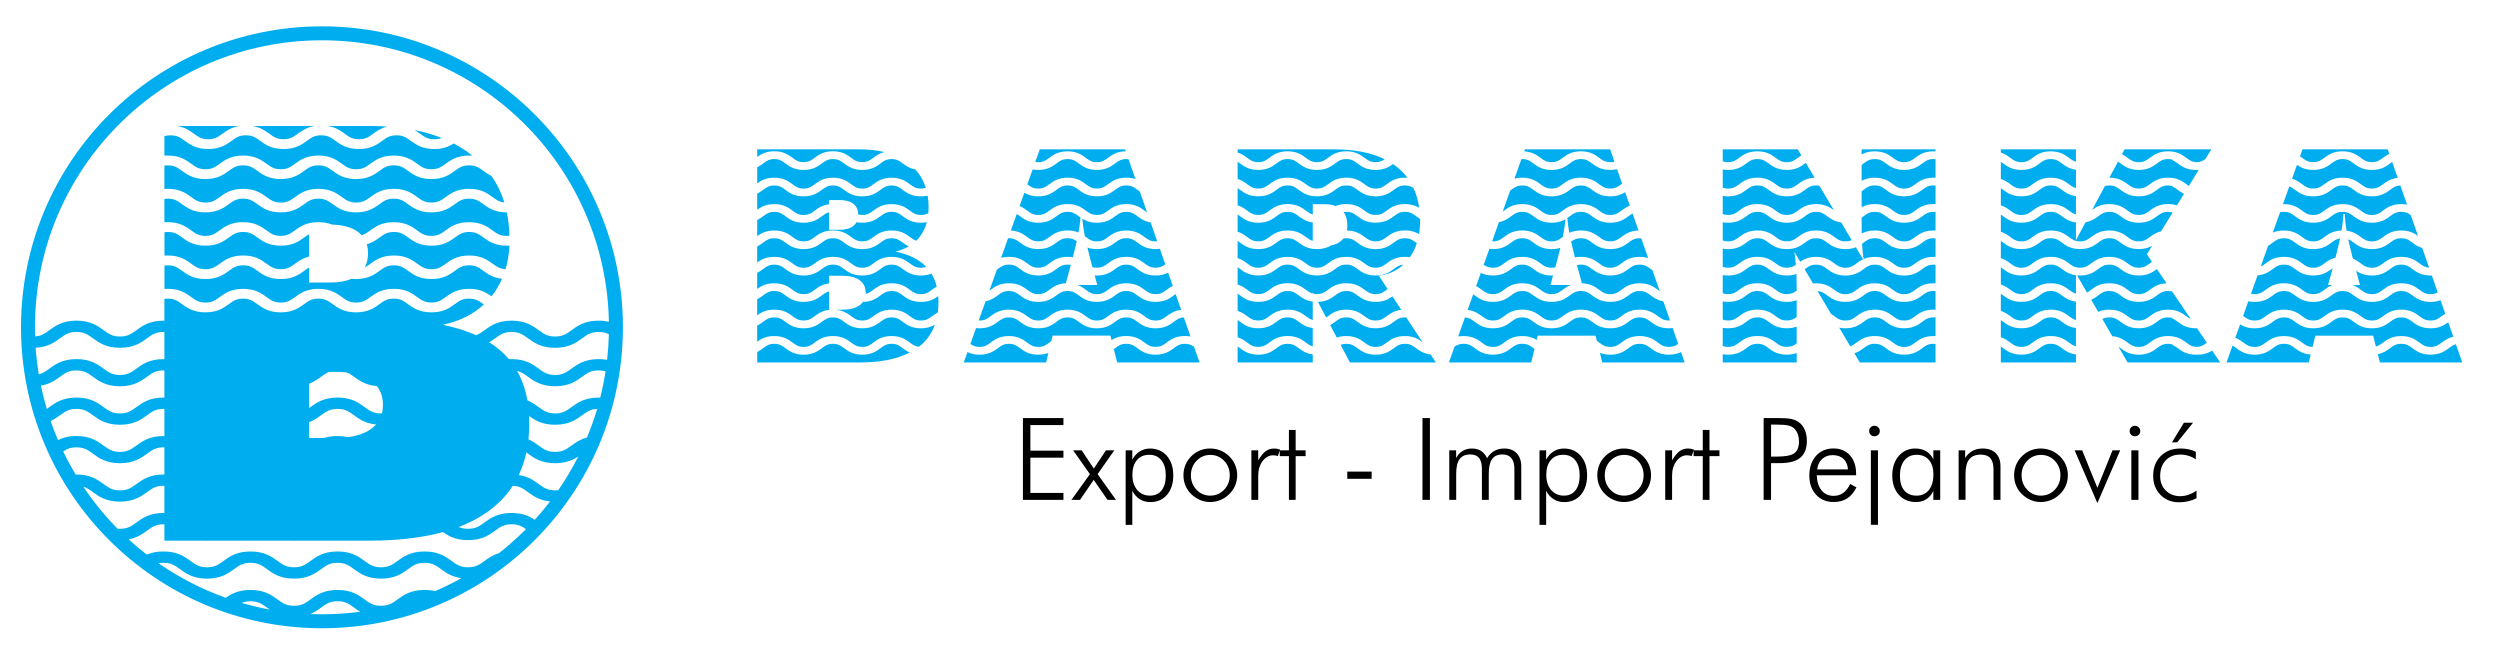
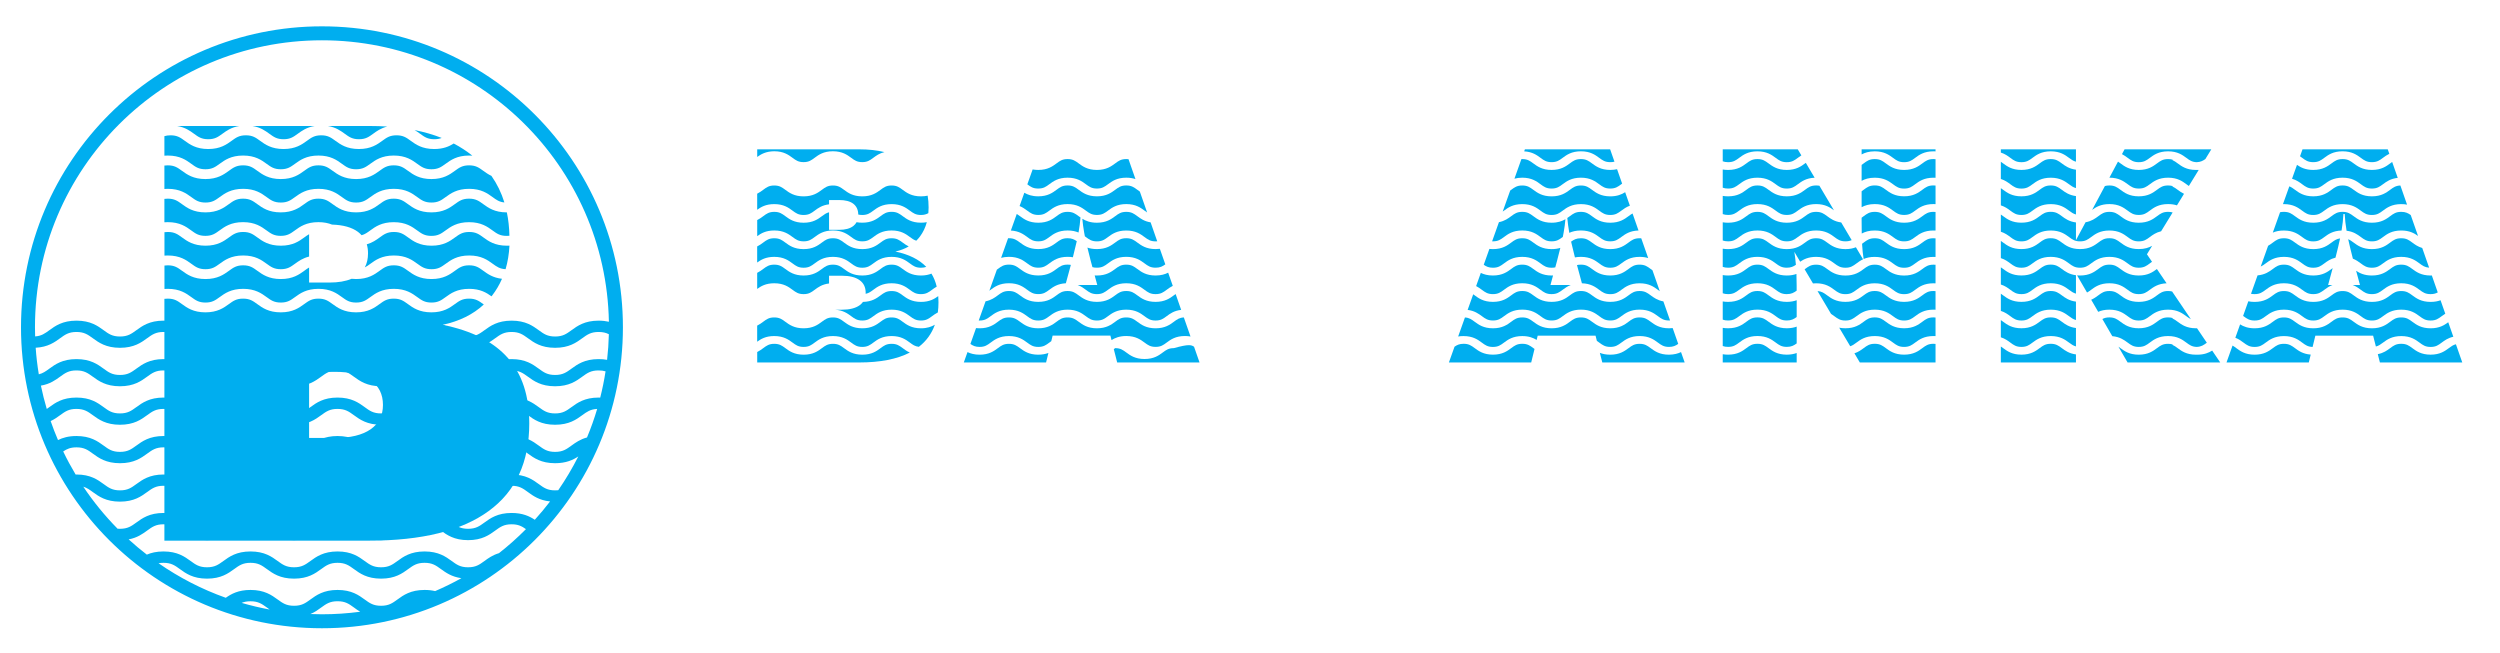
<svg xmlns="http://www.w3.org/2000/svg" version="1.1" id="Layer_1" x="0px" y="0px" viewBox="0 0 816.48 213.12" style="enable-background:new 0 0 816.48 213.12;" xml:space="preserve">
  <style type="text/css">
	.st0{fill-rule:evenodd;clip-rule:evenodd;fill:#00AEEF;}
	.st1{fill:#00AEEF;}
	.st2{fill-rule:evenodd;clip-rule:evenodd;}
</style>
  <path class="st0" d="M198.85,109.16c-0.07,2.82-0.26,5.61-0.58,8.36c-0.82-0.15-1.74-0.24-2.77-0.24c-4.58,0-6.95,1.73-8.86,3.12  c-1.64,1.19-2.82,2.06-5.35,2.06c-2.53,0-3.71-0.86-5.35-2.06c-1.91-1.39-4.28-3.12-8.86-3.12c-4.58,0-6.95,1.73-8.86,3.12  c-1.64,1.19-2.82,2.06-5.35,2.06c-2.53,0-3.71-0.86-5.35-2.06c-1.91-1.39-4.28-3.12-8.86-3.12c-4.58,0-6.95,1.73-8.86,3.12  c-1.64,1.19-2.82,2.06-5.35,2.06c-2.53,0-3.71-0.86-5.35-2.06c-1.91-1.39-4.28-3.12-8.86-3.12s-6.95,1.73-8.86,3.12  c-1.64,1.19-2.82,2.06-5.35,2.06c-2.53,0-3.71-0.86-5.35-2.06c-1.91-1.39-4.28-3.12-8.86-3.12c-4.58,0-6.95,1.73-8.86,3.12  c-1.64,1.19-2.82,2.06-5.35,2.06c-2.53,0-3.71-0.86-5.35-2.06c-1.91-1.39-4.28-3.12-8.86-3.12c-4.58,0-6.95,1.73-8.86,3.12  c-1.64,1.19-2.82,2.06-5.35,2.06c-2.53,0-3.71-0.86-5.35-2.06c-1.91-1.39-4.28-3.12-8.86-3.12c-4.58,0-6.95,1.73-8.86,3.12  c-1.16,0.85-2.1,1.53-3.44,1.85c-0.47-2.85-0.82-5.75-1.02-8.68c4-0.21,6.19-1.8,7.97-3.1c1.64-1.19,2.82-2.05,5.35-2.05  c2.53,0,3.71,0.86,5.35,2.05c1.91,1.39,4.28,3.12,8.86,3.12c4.58,0,6.95-1.73,8.86-3.12c1.64-1.19,2.82-2.05,5.35-2.05  c2.53,0,3.71,0.86,5.35,2.05c1.91,1.39,4.28,3.12,8.86,3.12c4.58,0,6.95-1.73,8.86-3.12c1.64-1.19,2.82-2.05,5.35-2.05  c2.53,0,3.71,0.86,5.35,2.05c1.91,1.39,4.28,3.12,8.86,3.12c4.58,0,6.95-1.73,8.86-3.12c1.64-1.19,2.82-2.05,5.35-2.05  c2.53,0,3.71,0.86,5.35,2.05c1.91,1.39,4.28,3.12,8.86,3.12c4.58,0,6.95-1.73,8.86-3.12c1.64-1.19,2.82-2.05,5.35-2.05  c2.53,0,3.71,0.86,5.35,2.05c1.91,1.39,4.28,3.12,8.86,3.12c4.58,0,6.95-1.73,8.86-3.12c1.64-1.19,2.82-2.05,5.35-2.05  c2.53,0,3.71,0.86,5.35,2.05c1.91,1.39,4.28,3.12,8.86,3.12c4.58,0,6.95-1.73,8.86-3.12c1.64-1.19,2.82-2.05,5.35-2.05  C196.94,108.42,197.95,108.69,198.85,109.16 M197.77,121.28c-0.45,2.9-1.03,5.76-1.74,8.57c-0.17-0.01-0.35-0.01-0.53-0.01  c-4.58,0-6.95,1.73-8.86,3.12c-1.64,1.19-2.82,2.06-5.35,2.06c-2.53,0-3.71-0.86-5.35-2.06c-1.91-1.39-4.28-3.12-8.86-3.12  c-4.58,0-6.95,1.73-8.86,3.12c-1.64,1.19-2.82,2.06-5.35,2.06c-2.53,0-3.71-0.86-5.35-2.06c-1.91-1.39-4.28-3.12-8.86-3.12  c-4.58,0-6.95,1.73-8.86,3.12c-1.64,1.19-2.82,2.06-5.35,2.06c-2.53,0-3.71-0.86-5.35-2.06c-1.91-1.39-4.28-3.12-8.86-3.12  s-6.95,1.73-8.86,3.12c-1.64,1.19-2.82,2.06-5.35,2.06c-2.53,0-3.71-0.86-5.35-2.06c-1.91-1.39-4.28-3.12-8.86-3.12  c-4.58,0-6.95,1.73-8.86,3.12c-1.64,1.19-2.82,2.06-5.35,2.06c-2.53,0-3.71-0.86-5.35-2.06c-1.91-1.39-4.28-3.12-8.86-3.12  c-4.58,0-6.95,1.73-8.86,3.12c-1.64,1.19-2.82,2.06-5.35,2.06c-2.53,0-3.71-0.86-5.35-2.06c-1.91-1.39-4.28-3.12-8.86-3.12  c-4.58,0-6.95,1.73-8.86,3.12c-0.29,0.21-0.57,0.41-0.84,0.6c-0.74-2.5-1.38-5.04-1.92-7.62c2.95-0.5,4.75-1.81,6.26-2.91  c1.64-1.19,2.82-2.06,5.35-2.05c2.53,0,3.71,0.86,5.35,2.05c1.91,1.39,4.28,3.12,8.86,3.12c4.58,0,6.95-1.73,8.86-3.12  c1.64-1.19,2.82-2.06,5.35-2.05c2.53,0,3.71,0.86,5.35,2.05c1.91,1.39,4.28,3.12,8.86,3.12c4.58,0,6.95-1.73,8.86-3.12  c1.64-1.19,2.82-2.06,5.35-2.05c2.53,0,3.71,0.86,5.35,2.05c1.91,1.39,4.28,3.12,8.86,3.12c4.58,0,6.95-1.73,8.86-3.12  c1.64-1.19,2.82-2.06,5.35-2.05c2.53,0,3.71,0.86,5.35,2.05c1.91,1.39,4.28,3.12,8.86,3.12c4.58,0,6.95-1.73,8.86-3.12  c1.64-1.19,2.82-2.06,5.35-2.05c2.53,0,3.71,0.86,5.35,2.05c1.91,1.39,4.28,3.12,8.86,3.12c4.58,0,6.95-1.73,8.86-3.12  c1.64-1.19,2.82-2.06,5.35-2.05c2.53,0,3.71,0.86,5.35,2.05c1.91,1.39,4.28,3.12,8.86,3.12c4.58,0,6.95-1.73,8.86-3.12  c1.64-1.19,2.82-2.06,5.35-2.05C196.4,120.98,197.13,121.09,197.77,121.28z M195.03,133.55c-0.94,3.18-2.05,6.29-3.32,9.32  c-2.26,0.61-3.77,1.71-5.07,2.65c-1.64,1.19-2.82,2.06-5.35,2.06c-2.53,0-3.71-0.86-5.35-2.06c-1.91-1.39-4.28-3.12-8.86-3.12  c-4.58,0-6.95,1.73-8.86,3.12c-1.64,1.19-2.82,2.06-5.35,2.06c-2.53,0-3.71-0.86-5.35-2.06c-1.91-1.39-4.28-3.12-8.86-3.12  c-4.58,0-6.95,1.73-8.86,3.12c-1.64,1.19-2.82,2.06-5.35,2.06c-2.53,0-3.71-0.86-5.35-2.06c-1.91-1.39-4.28-3.12-8.86-3.12  s-6.95,1.73-8.86,3.12c-1.64,1.19-2.82,2.06-5.35,2.06c-2.53,0-3.71-0.86-5.35-2.06c-1.91-1.39-4.28-3.12-8.86-3.12  c-4.58,0-6.95,1.73-8.86,3.12c-1.64,1.19-2.82,2.06-5.35,2.06c-2.53,0-3.71-0.86-5.35-2.06c-1.91-1.39-4.28-3.12-8.86-3.12  c-4.58,0-6.95,1.73-8.86,3.12c-1.64,1.19-2.82,2.06-5.35,2.06c-2.53,0-3.71-0.86-5.35-2.06c-1.91-1.39-4.28-3.12-8.86-3.12  c-2.63,0-4.53,0.57-6.03,1.32c-0.87-2.03-1.67-4.1-2.4-6.2c1.24-0.58,2.21-1.29,3.08-1.92c1.64-1.19,2.82-2.06,5.35-2.05  c2.53,0,3.71,0.86,5.35,2.05c1.91,1.39,4.28,3.12,8.86,3.12c4.58,0,6.95-1.73,8.86-3.12c1.64-1.19,2.82-2.06,5.35-2.05  c2.53,0,3.71,0.86,5.35,2.05c1.91,1.39,4.28,3.12,8.86,3.12c4.58,0,6.95-1.73,8.86-3.12c1.64-1.19,2.82-2.06,5.35-2.05  c2.53,0,3.71,0.86,5.35,2.05c1.91,1.39,4.28,3.12,8.86,3.12c4.58,0,6.95-1.73,8.86-3.12c1.64-1.19,2.82-2.06,5.35-2.05  c2.53,0,3.71,0.86,5.35,2.05c1.91,1.39,4.28,3.12,8.86,3.12c4.58,0,6.95-1.73,8.86-3.12c1.64-1.19,2.82-2.06,5.35-2.05  c2.53,0,3.71,0.86,5.35,2.05c1.91,1.39,4.28,3.12,8.86,3.12c4.58,0,6.95-1.73,8.86-3.12c1.64-1.19,2.82-2.06,5.35-2.05  c2.53,0,3.71,0.86,5.35,2.05c1.91,1.39,4.28,3.12,8.86,3.12c4.58,0,6.95-1.73,8.86-3.12C191.68,134.48,192.82,133.66,195.03,133.55z   M188.87,149.07c-1.94,3.84-4.13,7.52-6.55,11.03c-0.32,0.04-0.66,0.05-1.02,0.05c-2.53,0-3.71-0.86-5.35-2.06  c-1.91-1.39-4.28-3.12-8.86-3.12c-4.58,0-6.95,1.73-8.86,3.12c-1.64,1.19-2.82,2.06-5.35,2.06c-2.53,0-3.71-0.86-5.35-2.06  c-1.91-1.39-4.28-3.12-8.86-3.12c-4.58,0-6.95,1.73-8.86,3.12c-1.64,1.19-2.82,2.06-5.35,2.06c-2.53,0-3.71-0.86-5.35-2.06  c-1.91-1.39-4.28-3.12-8.86-3.12s-6.95,1.73-8.86,3.12c-1.64,1.19-2.82,2.06-5.35,2.06c-2.53,0-3.71-0.86-5.35-2.06  c-1.91-1.39-4.28-3.12-8.86-3.12c-4.58,0-6.95,1.73-8.86,3.12c-1.64,1.19-2.82,2.06-5.35,2.06c-2.53,0-3.71-0.86-5.35-2.06  c-1.91-1.39-4.28-3.12-8.86-3.12c-4.58,0-6.95,1.73-8.86,3.12c-1.64,1.19-2.82,2.06-5.35,2.06c-2.53,0-3.71-0.86-5.35-2.06  c-1.91-1.39-4.28-3.12-8.86-3.12l-0.29,0c-1.46-2.44-2.82-4.95-4.05-7.53c1.2-0.81,2.36-1.34,4.34-1.34c2.53,0,3.71,0.86,5.35,2.06  c1.91,1.39,4.28,3.12,8.86,3.12c4.58,0,6.95-1.73,8.86-3.12c1.64-1.19,2.82-2.06,5.35-2.06c2.53,0,3.71,0.86,5.35,2.06  c1.91,1.39,4.28,3.12,8.86,3.12c4.58,0,6.95-1.73,8.86-3.12c1.64-1.19,2.82-2.06,5.35-2.06c2.53,0,3.71,0.86,5.35,2.06  c1.91,1.39,4.28,3.12,8.86,3.12c4.58,0,6.95-1.73,8.86-3.12c1.64-1.19,2.82-2.06,5.35-2.06c2.53,0,3.71,0.86,5.35,2.06  c1.91,1.39,4.28,3.12,8.86,3.12c4.58,0,6.95-1.73,8.86-3.12c1.64-1.19,2.82-2.06,5.35-2.06c2.53,0,3.71,0.86,5.35,2.06  c1.91,1.39,4.28,3.12,8.86,3.12c4.58,0,6.95-1.73,8.86-3.12c1.64-1.19,2.82-2.06,5.35-2.06c2.53,0,3.71,0.86,5.35,2.06  c1.91,1.39,4.28,3.12,8.86,3.12C184.9,151.28,187.15,150.2,188.87,149.07z M179.65,163.76c-1.58,2.07-3.24,4.06-4.99,5.99  c-1.72-1.14-3.96-2.22-7.58-2.22c-4.58,0-6.95,1.73-8.86,3.12c-1.64,1.19-2.82,2.05-5.35,2.05c-2.53,0-3.71-0.86-5.35-2.05  c-1.91-1.39-4.28-3.12-8.86-3.12c-4.58,0-6.95,1.73-8.86,3.12c-1.64,1.19-2.82,2.05-5.35,2.05c-2.53,0-3.71-0.86-5.35-2.05  c-1.91-1.39-4.28-3.12-8.86-3.12s-6.95,1.73-8.86,3.12c-1.64,1.19-2.82,2.05-5.35,2.05c-2.53,0-3.71-0.86-5.35-2.05  c-1.91-1.39-4.28-3.12-8.86-3.12c-4.58,0-6.95,1.73-8.86,3.12c-1.64,1.19-2.82,2.05-5.35,2.05c-2.53,0-3.71-0.86-5.35-2.05  c-1.91-1.39-4.28-3.12-8.86-3.12c-4.58,0-6.95,1.73-8.86,3.12c-1.64,1.19-2.82,2.05-5.35,2.05c-0.28,0-0.54-0.01-0.79-0.03  c-4.14-4.2-7.89-8.79-11.19-13.72c1.17,0.35,2.05,0.99,3.11,1.76c1.91,1.39,4.28,3.12,8.86,3.12c4.58,0,6.95-1.73,8.86-3.12  c1.64-1.19,2.82-2.06,5.35-2.06c2.53,0,3.71,0.86,5.35,2.06c1.91,1.39,4.28,3.12,8.86,3.12c4.58,0,6.95-1.73,8.86-3.12  c1.64-1.19,2.82-2.06,5.35-2.06c2.53,0,3.71,0.86,5.35,2.06c1.91,1.39,4.28,3.12,8.86,3.12c4.58,0,6.95-1.73,8.86-3.12  c1.64-1.19,2.82-2.06,5.35-2.06c2.53,0,3.71,0.86,5.35,2.06c1.91,1.39,4.28,3.12,8.86,3.12c4.58,0,6.95-1.73,8.86-3.12  c1.64-1.19,2.82-2.06,5.35-2.06c2.53,0,3.71,0.86,5.35,2.06c1.91,1.39,4.28,3.12,8.86,3.12c4.58,0,6.95-1.73,8.86-3.12  c1.64-1.19,2.82-2.06,5.35-2.06c2.53,0,3.71,0.86,5.35,2.06C174.1,161.94,176.12,163.41,179.65,163.76z M171.77,172.81  c-2.77,2.8-5.71,5.42-8.81,7.85c-2.08,0.62-3.51,1.66-4.74,2.56c-1.64,1.19-2.82,2.05-5.35,2.05c-2.53,0-3.71-0.86-5.35-2.05  c-1.91-1.39-4.28-3.12-8.86-3.12c-4.58,0-6.95,1.73-8.86,3.12c-1.64,1.19-2.82,2.05-5.35,2.05c-2.53,0-3.71-0.86-5.35-2.05  c-1.91-1.39-4.28-3.12-8.86-3.12s-6.95,1.73-8.86,3.12c-1.64,1.19-2.82,2.05-5.35,2.05c-2.53,0-3.71-0.86-5.35-2.05  c-1.91-1.39-4.28-3.12-8.86-3.12c-4.58,0-6.95,1.73-8.86,3.12c-1.64,1.19-2.82,2.05-5.35,2.05c-2.53,0-3.71-0.86-5.35-2.05  c-1.91-1.39-4.28-3.12-8.86-3.12c-2.29,0-4.04,0.43-5.44,1.04c-2.05-1.58-4.03-3.24-5.94-4.98c2.82-0.53,4.56-1.8,6.03-2.87  c1.64-1.19,2.82-2.06,5.35-2.06c2.53,0,3.71,0.86,5.35,2.06c1.91,1.39,4.28,3.12,8.86,3.12c4.58,0,6.95-1.73,8.86-3.12  c1.64-1.19,2.82-2.06,5.35-2.06c2.53,0,3.71,0.86,5.35,2.06c1.91,1.39,4.28,3.12,8.86,3.12c4.58,0,6.95-1.73,8.86-3.12  c1.64-1.19,2.82-2.06,5.35-2.06c2.53,0,3.71,0.86,5.35,2.06c1.91,1.39,4.28,3.12,8.86,3.12c4.58,0,6.95-1.73,8.86-3.12  c1.64-1.19,2.82-2.06,5.35-2.06c2.53,0,3.71,0.86,5.35,2.06c1.91,1.39,4.28,3.12,8.86,3.12c4.58,0,6.95-1.73,8.86-3.12  c1.64-1.19,2.82-2.06,5.35-2.06C169.26,171.23,170.44,171.87,171.77,172.81z M150.69,188.83c-2.78,1.55-5.64,2.95-8.58,4.22  c-0.99-0.24-2.13-0.38-3.45-0.38c-4.58,0-6.95,1.73-8.86,3.12c-1.64,1.19-2.82,2.05-5.35,2.05c-2.53,0-3.71-0.86-5.35-2.05  c-1.91-1.39-4.28-3.12-8.86-3.12s-6.95,1.73-8.86,3.12c-1.64,1.19-2.82,2.05-5.35,2.05c-2.53,0-3.71-0.86-5.35-2.05  c-1.91-1.39-4.28-3.12-8.86-3.12c-3.98,0-6.29,1.3-8.08,2.56c-7.86-2.79-15.23-6.61-21.96-11.28c0.48-0.09,1.01-0.14,1.62-0.14  c2.53,0,3.71,0.86,5.35,2.05c1.91,1.39,4.28,3.12,8.86,3.12c4.58,0,6.95-1.73,8.86-3.12c1.64-1.19,2.82-2.05,5.35-2.05  c2.53,0,3.71,0.86,5.35,2.05c1.91,1.39,4.28,3.12,8.86,3.12c4.58,0,6.95-1.73,8.86-3.12c1.64-1.19,2.82-2.05,5.35-2.05  c2.53,0,3.71,0.86,5.35,2.05c1.91,1.39,4.28,3.12,8.86,3.12c4.58,0,6.95-1.73,8.86-3.12c1.64-1.19,2.82-2.05,5.35-2.05  c2.53,0,3.71,0.86,5.35,2.05C145.59,187,147.49,188.38,150.69,188.83z M117.64,199.79c-4.08,0.54-8.25,0.83-12.48,0.83  c-1.27,0-2.53-0.03-3.79-0.08c1.46-0.61,2.56-1.41,3.53-2.13c1.64-1.19,2.82-2.05,5.35-2.05c2.53,0,3.71,0.86,5.35,2.05  C116.21,198.86,116.87,199.34,117.64,199.79z M88.08,199.07c-3.11-0.57-6.17-1.3-9.16-2.17c0.79-0.34,1.69-0.53,2.9-0.53  c2.53,0,3.71,0.86,5.35,2.05C87.47,198.63,87.76,198.85,88.08,199.07z M105.15,13.16c51.16,0,92.74,40.99,93.71,91.92  c-0.97-0.22-2.08-0.36-3.35-0.36c-4.58,0-6.95,1.73-8.86,3.12c-1.64,1.19-2.82,2.06-5.35,2.06c-2.53,0-3.71-0.86-5.35-2.06  c-1.91-1.39-4.28-3.12-8.86-3.12c-4.58,0-6.95,1.73-8.86,3.12c-1.64,1.19-2.82,2.06-5.35,2.06c-2.53,0-3.71-0.86-5.35-2.06  c-1.91-1.39-4.28-3.12-8.86-3.12c-4.58,0-6.95,1.73-8.86,3.12c-1.64,1.19-2.82,2.06-5.35,2.06c-2.53,0-3.71-0.86-5.35-2.06  c-1.91-1.39-4.28-3.12-8.86-3.12s-6.95,1.73-8.86,3.12c-1.64,1.19-2.82,2.06-5.35,2.06c-2.53,0-3.71-0.86-5.35-2.06  c-1.91-1.39-4.28-3.12-8.86-3.12c-4.58,0-6.95,1.73-8.86,3.12c-1.64,1.19-2.82,2.06-5.35,2.06c-2.53,0-3.71-0.86-5.35-2.06  c-1.91-1.39-4.28-3.12-8.86-3.12c-4.58,0-6.95,1.73-8.86,3.12c-1.64,1.19-2.82,2.06-5.35,2.06c-2.53,0-3.71-0.86-5.35-2.06  c-1.91-1.39-4.28-3.12-8.86-3.12c-4.58,0-6.95,1.73-8.86,3.12c-1.48,1.08-2.59,1.89-4.65,2.03c-0.03-0.99-0.05-1.98-0.05-2.98  C11.42,55.13,53.39,13.16,105.15,13.16z M105.15,8.6c54.28,0,98.29,44.01,98.29,98.29c0,54.28-44.01,98.29-98.29,98.29  c-54.28,0-98.29-44.01-98.29-98.29C6.86,52.61,50.87,8.6,105.15,8.6z" />
  <path class="st0" d="M135.41,42.48c3.16,0.63,6.11,1.49,8.84,2.57c-0.66,0.26-1.41,0.42-2.41,0.42c-2.19,0-3.21-0.75-4.63-1.78  C136.67,43.3,136.08,42.87,135.41,42.48 M107.08,41.15h13.74c1.95,0,3.83,0.06,5.66,0.18c-2.09,0.51-3.46,1.51-4.62,2.36  c-1.42,1.03-2.45,1.78-4.63,1.78c-2.19,0-3.21-0.75-4.63-1.78C111.27,42.73,109.69,41.57,107.08,41.15z M82.46,41.15h20.3  c-2.61,0.42-4.19,1.57-5.52,2.54c-1.42,1.03-2.44,1.78-4.63,1.78c-2.19,0-3.21-0.75-4.63-1.78C86.66,42.73,85.08,41.57,82.46,41.15z   M57.85,41.15h20.3c-2.61,0.42-4.19,1.57-5.52,2.54c-1.42,1.03-2.44,1.78-4.63,1.78c-2.19,0-3.22-0.75-4.63-1.78  C62.05,42.73,60.46,41.57,57.85,41.15z M53.69,176.55V97.6c0.33-0.05,0.7-0.07,1.1-0.07c2.19,0,3.21,0.75,4.63,1.78  c1.65,1.2,3.71,2.7,7.67,2.7c3.96,0,6.02-1.5,7.67-2.7c1.42-1.03,2.45-1.78,4.63-1.78c2.19,0,3.21,0.75,4.63,1.78  c1.65,1.2,3.71,2.7,7.67,2.7c3.96,0,6.02-1.5,7.67-2.7c1.42-1.03,2.45-1.78,4.63-1.78c2.19,0,3.21,0.75,4.63,1.78  c1.65,1.2,3.71,2.7,7.67,2.7c3.96,0,6.02-1.5,7.67-2.7c1.42-1.03,2.44-1.78,4.63-1.78c2.19,0,3.21,0.75,4.63,1.78  c1.65,1.2,3.71,2.7,7.67,2.7c3.96,0,6.02-1.5,7.67-2.7c1.42-1.03,2.45-1.78,4.63-1.78c2.19,0,3.21,0.75,4.63,1.78l0.19,0.14  c-3.52,3.26-7.99,5.47-13.45,6.63c9.51,1.92,16.64,5.52,21.31,10.83c4.67,5.3,6.99,12.43,6.99,21.37c0,12.62-4.41,22.19-13.27,28.63  c-8.83,6.44-21.83,9.66-39.03,9.66H53.69z M100.95,87.37v4.91h6.63c2.89,0,5.31-0.41,7.24-1.23c0.47,0.05,0.96,0.08,1.49,0.08  c3.96,0,6.02-1.5,7.67-2.7c1.42-1.03,2.44-1.78,4.63-1.78c2.19,0,3.21,0.75,4.63,1.78c1.65,1.2,3.71,2.7,7.67,2.7  c3.96,0,6.02-1.5,7.67-2.7c1.42-1.03,2.45-1.78,4.63-1.78c2.19,0,3.21,0.75,4.63,1.78c1.42,1.03,3.14,2.29,6.11,2.62  c-0.85,1.97-1.93,3.79-3.22,5.47l-0.2,0.26c-1.6-1.15-3.63-2.45-7.32-2.45c-3.96,0-6.02,1.5-7.67,2.7  c-1.42,1.03-2.44,1.78-4.63,1.78s-3.21-0.75-4.63-1.78c-1.65-1.2-3.71-2.7-7.67-2.7c-3.96,0-6.02,1.5-7.67,2.7  c-1.42,1.03-2.45,1.78-4.63,1.78c-2.19,0-3.21-0.75-4.63-1.78c-1.65-1.2-3.71-2.7-7.67-2.7c-3.96,0-6.02,1.5-7.67,2.7  c-1.42,1.03-2.44,1.78-4.63,1.78c-2.19,0-3.21-0.75-4.63-1.78c-1.65-1.2-3.71-2.7-7.67-2.7c-3.96,0-6.02,1.5-7.67,2.7  c-1.42,1.03-2.44,1.78-4.63,1.78c-2.19,0-3.22-0.75-4.63-1.78c-1.65-1.2-3.71-2.7-7.67-2.7c-0.38,0-0.75,0.01-1.1,0.04v-7.65  c0.33-0.05,0.7-0.07,1.1-0.07c2.19,0,3.21,0.75,4.63,1.78c1.65,1.2,3.71,2.7,7.67,2.7c3.96,0,6.02-1.5,7.67-2.7  c1.42-1.03,2.45-1.78,4.63-1.78c2.19,0,3.21,0.75,4.63,1.78c1.65,1.2,3.71,2.7,7.67,2.7c3.96,0,6.02-1.5,7.67-2.7  C99.93,88.02,100.42,87.66,100.95,87.37z M166.39,80.22c-0.15,2.75-0.57,5.32-1.27,7.69c-1.9-0.09-2.88-0.81-4.21-1.77  c-1.65-1.2-3.71-2.7-7.67-2.7c-3.96,0-6.02,1.5-7.67,2.7c-1.42,1.03-2.44,1.78-4.63,1.78s-3.21-0.75-4.63-1.78  c-1.65-1.2-3.71-2.7-7.67-2.7c-3.96,0-6.02,1.5-7.67,2.7c-0.64,0.47-1.21,0.88-1.83,1.19c0.7-1.29,1.05-2.81,1.05-4.58  c0-1.08-0.13-2.06-0.4-2.96c1.87-0.54,3.14-1.46,4.22-2.25c1.42-1.03,2.44-1.78,4.63-1.78c2.19,0,3.21,0.75,4.63,1.78  c1.65,1.2,3.71,2.7,7.67,2.7c3.96,0,6.02-1.5,7.67-2.7c1.42-1.03,2.45-1.78,4.63-1.78c2.19,0,3.21,0.75,4.63,1.78  c1.65,1.2,3.71,2.7,7.67,2.7C165.84,80.24,166.12,80.24,166.39,80.22z M53.69,50.84v-6.37c0.57-0.18,1.21-0.28,2.01-0.28  c2.19,0,3.22,0.75,4.63,1.78c1.65,1.2,3.71,2.7,7.67,2.7c3.96,0,6.02-1.5,7.67-2.7c1.42-1.03,2.45-1.78,4.63-1.78  c2.19,0,3.21,0.75,4.63,1.78c1.65,1.2,3.71,2.7,7.67,2.7c3.96,0,6.02-1.5,7.67-2.7c1.42-1.03,2.45-1.78,4.63-1.78  c2.19,0,3.21,0.75,4.63,1.78c1.65,1.2,3.71,2.7,7.67,2.7c3.96,0,6.02-1.5,7.67-2.7c1.42-1.03,2.44-1.78,4.63-1.78  c2.19,0,3.21,0.75,4.63,1.78c1.65,1.2,3.71,2.7,7.67,2.7c3.01,0,4.91-0.86,6.38-1.8c2.2,1.15,4.22,2.47,6.08,3.97  c-0.34-0.02-0.69-0.04-1.06-0.04c-3.96,0-6.02,1.5-7.67,2.7c-1.42,1.03-2.44,1.78-4.63,1.78s-3.21-0.75-4.63-1.78  c-1.65-1.2-3.71-2.7-7.67-2.7c-3.96,0-6.02,1.5-7.67,2.7c-1.42,1.03-2.45,1.78-4.63,1.78c-2.19,0-3.21-0.75-4.63-1.78  c-1.65-1.2-3.71-2.7-7.67-2.7c-3.96,0-6.02,1.5-7.67,2.7c-1.42,1.03-2.44,1.78-4.63,1.78c-2.19,0-3.21-0.75-4.63-1.78  c-1.65-1.2-3.71-2.7-7.67-2.7c-3.96,0-6.02,1.5-7.67,2.7c-1.42,1.03-2.44,1.78-4.63,1.78c-2.19,0-3.22-0.75-4.63-1.78  c-1.65-1.2-3.71-2.7-7.67-2.7C54.4,50.8,54.04,50.81,53.69,50.84z M53.69,61.72v-7.65c0.33-0.05,0.7-0.07,1.1-0.07  c2.19,0,3.21,0.75,4.63,1.78c1.65,1.2,3.71,2.7,7.67,2.7c3.96,0,6.02-1.5,7.67-2.7C76.19,54.75,77.21,54,79.4,54  c2.19,0,3.21,0.75,4.63,1.78c1.65,1.2,3.71,2.7,7.67,2.7c3.96,0,6.02-1.5,7.67-2.7c1.42-1.03,2.45-1.78,4.63-1.78  c2.19,0,3.21,0.75,4.63,1.78c1.65,1.2,3.71,2.7,7.67,2.7c3.96,0,6.02-1.5,7.67-2.7c1.42-1.03,2.44-1.78,4.63-1.78  c2.19,0,3.21,0.75,4.63,1.78c1.65,1.2,3.71,2.7,7.67,2.7c3.96,0,6.02-1.5,7.67-2.7c1.42-1.03,2.45-1.78,4.63-1.78  c2.19,0,3.21,0.75,4.63,1.78c0.76,0.55,1.6,1.16,2.67,1.66c1.84,2.62,3.25,5.52,4.23,8.68c-1.68-0.16-2.61-0.84-3.85-1.75  c-1.65-1.2-3.71-2.7-7.67-2.7c-3.96,0-6.02,1.5-7.67,2.7c-1.42,1.03-2.44,1.78-4.63,1.78s-3.21-0.75-4.63-1.78  c-1.65-1.2-3.71-2.7-7.67-2.7c-3.96,0-6.02,1.5-7.67,2.7c-1.42,1.03-2.45,1.78-4.63,1.78c-2.19,0-3.21-0.75-4.63-1.78  c-1.65-1.2-3.71-2.7-7.67-2.7c-3.96,0-6.02,1.5-7.67,2.7c-1.42,1.03-2.44,1.78-4.63,1.78c-2.19,0-3.21-0.75-4.63-1.78  c-1.65-1.2-3.71-2.7-7.67-2.7c-3.96,0-6.02,1.5-7.67,2.7c-1.42,1.03-2.44,1.78-4.63,1.78c-2.19,0-3.22-0.75-4.63-1.78  c-1.65-1.2-3.71-2.7-7.67-2.7C54.4,61.68,54.04,61.69,53.69,61.72z M53.69,72.6v-7.65c0.33-0.05,0.7-0.07,1.1-0.07  c2.19,0,3.21,0.75,4.63,1.78c1.65,1.2,3.71,2.7,7.67,2.7c3.96,0,6.02-1.5,7.67-2.7c1.42-1.03,2.45-1.78,4.63-1.78  c2.19,0,3.21,0.75,4.63,1.78c1.65,1.2,3.71,2.7,7.67,2.7c3.96,0,6.02-1.5,7.67-2.7c1.42-1.03,2.45-1.78,4.63-1.78  c2.19,0,3.21,0.75,4.63,1.78c1.65,1.2,3.71,2.7,7.67,2.7c3.96,0,6.02-1.5,7.67-2.7c1.42-1.03,2.44-1.78,4.63-1.78  c2.19,0,3.21,0.75,4.63,1.78c1.65,1.2,3.71,2.7,7.67,2.7c3.96,0,6.02-1.5,7.67-2.7c1.42-1.03,2.45-1.78,4.63-1.78  c2.19,0,3.21,0.75,4.63,1.78c1.65,1.2,3.71,2.7,7.67,2.7l0.05,0c0.5,2.4,0.78,4.95,0.84,7.63c-0.28,0.03-0.57,0.05-0.89,0.05  c-2.19,0-3.22-0.75-4.63-1.78c-1.65-1.2-3.71-2.7-7.67-2.7c-3.96,0-6.02,1.5-7.67,2.7c-1.42,1.03-2.44,1.78-4.63,1.78  s-3.21-0.75-4.63-1.78c-1.65-1.2-3.71-2.7-7.67-2.7c-3.96,0-6.02,1.5-7.67,2.7c-0.96,0.7-1.74,1.27-2.82,1.56  c-0.35-0.39-0.74-0.75-1.17-1.08c-2-1.49-4.84-2.28-8.49-2.39c-1.17-0.47-2.61-0.8-4.46-0.8c-3.96,0-6.02,1.5-7.67,2.7  c-1.42,1.03-2.44,1.78-4.63,1.78c-2.19,0-3.21-0.75-4.63-1.78c-1.65-1.2-3.71-2.7-7.67-2.7c-3.96,0-6.02,1.5-7.67,2.7  c-1.42,1.03-2.44,1.78-4.63,1.78c-2.19,0-3.22-0.75-4.63-1.78c-1.65-1.2-3.71-2.7-7.67-2.7C54.4,72.56,54.04,72.57,53.69,72.6z   M100.95,76.49v7.3c-2.08,0.51-3.45,1.51-4.61,2.35c-1.42,1.03-2.44,1.78-4.63,1.78c-2.19,0-3.21-0.75-4.63-1.78  c-1.65-1.2-3.71-2.7-7.67-2.7c-3.96,0-6.02,1.5-7.67,2.7c-1.42,1.03-2.44,1.78-4.63,1.78c-2.19,0-3.22-0.75-4.63-1.78  c-1.65-1.2-3.71-2.7-7.67-2.7c-0.38,0-0.75,0.01-1.1,0.04v-7.65c0.33-0.05,0.7-0.07,1.1-0.07c2.19,0,3.21,0.75,4.63,1.78  c1.65,1.2,3.71,2.7,7.67,2.7c3.96,0,6.02-1.5,7.67-2.7c1.42-1.03,2.45-1.78,4.63-1.78c2.19,0,3.21,0.75,4.63,1.78  c1.65,1.2,3.71,2.7,7.67,2.7c3.96,0,6.02-1.5,7.67-2.7C99.93,77.14,100.42,76.78,100.95,76.49z M100.95,121.44v21.59h8.47  c5.03,0,8.89-0.95,11.6-2.81c2.71-1.89,4.05-4.54,4.05-7.98c0-3.5-1.34-6.19-4.05-8.02c-2.71-1.86-6.57-2.78-11.6-2.78H100.95z" />
  <path class="st1" d="M751.17,51.04l0.81-2.27h27.84l0.51,1.46c-0.83,0.4-1.49,0.88-2.08,1.32c-1.1,0.82-1.9,1.41-3.61,1.41  c-1.7,0-2.5-0.59-3.61-1.41c-1.29-0.95-2.89-2.14-5.97-2.14c-3.09,0-4.69,1.19-5.97,2.14c-1.11,0.82-1.9,1.41-3.61,1.41  c-1.7,0-2.5-0.59-3.61-1.41C751.66,51.39,751.42,51.22,751.17,51.04 M748.56,58.38l1.62-4.54c1.19,0.83,2.73,1.66,5.31,1.66  c3.09,0,4.69-1.19,5.97-2.14c1.1-0.82,1.9-1.41,3.61-1.41c1.7,0,2.5,0.59,3.61,1.41c1.29,0.95,2.89,2.14,5.97,2.14  c3.09,0,4.69-1.19,5.97-2.14c0.22-0.17,0.43-0.32,0.64-0.47l1.82,5.2c-2.36,0.25-3.71,1.25-4.83,2.08c-1.1,0.82-1.9,1.41-3.61,1.41  c-1.7,0-2.5-0.59-3.61-1.41c-1.29-0.95-2.89-2.14-5.97-2.14c-3.09,0-4.69,1.19-5.97,2.14c-1.11,0.82-1.9,1.41-3.61,1.41  c-1.7,0-2.5-0.59-3.61-1.41C751.03,59.54,750.03,58.8,748.56,58.38z M745.6,66.66l2.07-5.8c0.67,0.25,1.2,0.65,1.84,1.12  c1.29,0.95,2.89,2.14,5.97,2.14c3.09,0,4.69-1.19,5.97-2.14c1.1-0.82,1.9-1.41,3.61-1.41c1.7,0,2.5,0.59,3.61,1.41  c1.29,0.95,2.89,2.14,5.97,2.14c3.09,0,4.69-1.19,5.97-2.14c1.04-0.77,1.81-1.34,3.33-1.4l2.18,6.25c-0.57-0.11-1.2-0.17-1.91-0.17  c-3.09,0-4.69,1.19-5.97,2.14c-1.1,0.82-1.9,1.41-3.61,1.41c-1.7,0-2.5-0.59-3.61-1.41c-1.29-0.95-2.89-2.14-5.97-2.14  c-3.09,0-4.69,1.19-5.97,2.14c-1.11,0.82-1.9,1.41-3.61,1.41c-1.7,0-2.5-0.59-3.61-1.41c-1.29-0.95-2.89-2.14-5.97-2.14  C745.81,66.65,745.7,66.66,745.6,66.66z M742.28,75.97l2.37-6.65c0.36-0.09,0.77-0.13,1.25-0.13c1.7,0,2.5,0.59,3.61,1.41  c1.29,0.95,2.89,2.14,5.97,2.14c3.09,0,4.69-1.19,5.97-2.14c1.1-0.82,1.9-1.41,3.61-1.41c1.7,0,2.5,0.59,3.61,1.41  c1.29,0.95,2.89,2.14,5.97,2.14c3.09,0,4.69-1.19,5.97-2.14c1.1-0.82,1.9-1.41,3.61-1.41c1.43,0,2.22,0.42,3.1,1.04l2.39,6.83  c-1.21-0.87-2.78-1.78-5.48-1.78c-3.09,0-4.69,1.19-5.97,2.14c-1.1,0.82-1.9,1.41-3.61,1.41c-1.7,0-2.5-0.59-3.61-1.41  c-1.09-0.81-2.41-1.79-4.67-2.06c-0.32-1.92-0.52-3.75-0.61-5.46h-0.42c-0.09,1.7-0.28,3.5-0.6,5.39c-2.87,0.08-4.4,1.22-5.64,2.14  c-1.11,0.82-1.9,1.41-3.61,1.41c-1.7,0-2.5-0.59-3.61-1.41c-1.29-0.95-2.89-2.14-5.97-2.14C744.39,75.27,743.22,75.56,742.28,75.97z   M768.43,84.48c-0.64-2.5-1.15-4.62-1.53-6.35c0.63,0.25,1.15,0.64,1.77,1.09c1.29,0.95,2.89,2.14,5.97,2.14  c3.09,0,4.69-1.19,5.97-2.14c1.1-0.82,1.9-1.41,3.61-1.41c1.7,0,2.5,0.59,3.61,1.41c0.84,0.62,1.82,1.35,3.25,1.77l2.25,6.43  c-1.39-0.1-2.14-0.65-3.14-1.39c-1.29-0.95-2.89-2.14-5.97-2.14c-3.09,0-4.69,1.19-5.97,2.14c-1.1,0.82-1.9,1.41-3.61,1.41  c-1.7,0-2.5-0.59-3.61-1.41C770.33,85.51,769.52,84.91,768.43,84.48z M738.33,87.06l2.42-6.79c0.59-0.34,1.09-0.7,1.55-1.05  c1.1-0.82,1.9-1.41,3.61-1.41c1.7,0,2.5,0.59,3.61,1.41c1.29,0.95,2.89,2.14,5.97,2.14c3.09,0,4.69-1.19,5.97-2.14  c0.91-0.68,1.62-1.2,2.79-1.36c-0.36,1.71-0.86,3.81-1.5,6.29c-1.66,0.4-2.74,1.2-3.65,1.88c-1.11,0.82-1.9,1.41-3.61,1.41  c-1.7,0-2.5-0.59-3.61-1.41c-1.29-0.95-2.89-2.14-5.97-2.14c-3.08,0-4.69,1.19-5.97,2.14C739.37,86.45,738.89,86.81,738.33,87.06z   M768.35,93.07h2.4l-1.26-4.64c1.17,0.79,2.69,1.55,5.15,1.55c3.09,0,4.69-1.19,5.97-2.14c1.1-0.82,1.9-1.41,3.61-1.41  c1.7,0,2.5,0.59,3.61,1.41c1.29,0.95,2.89,2.14,5.97,2.14c0.14,0,0.28,0,0.42-0.01l1.93,5.53c-0.63,0.35-1.33,0.56-2.35,0.56  c-1.7,0-2.5-0.59-3.61-1.41c-1.29-0.95-2.89-2.14-5.97-2.14c-3.09,0-4.69,1.19-5.97,2.14c-1.1,0.82-1.9,1.41-3.61,1.41  c-1.7,0-2.5-0.59-3.61-1.41C770.31,94.11,769.49,93.5,768.35,93.07z M735.16,95.95l2.14-6.01c2.46-0.22,3.86-1.25,5-2.1  c1.1-0.82,1.9-1.41,3.61-1.41c1.7,0,2.5,0.59,3.61,1.41c1.29,0.95,2.89,2.14,5.97,2.14c3.09,0,4.69-1.19,5.97-2.14  c0.13-0.09,0.25-0.19,0.37-0.27l-1.49,5.5h1.45c-1.14,0.43-1.96,1.04-2.69,1.58c-1.11,0.82-1.9,1.41-3.61,1.41  c-1.7,0-2.5-0.59-3.61-1.41c-1.29-0.95-2.89-2.14-5.97-2.14c-3.08,0-4.69,1.19-5.97,2.14c-1.1,0.82-1.9,1.41-3.61,1.41  C735.89,96.06,735.5,96.02,735.16,95.95z M732.58,103.17l1.7-4.77c0.6,0.13,1.28,0.2,2.05,0.2c3.09,0,4.69-1.19,5.97-2.14  c1.1-0.82,1.9-1.41,3.61-1.41c1.7,0,2.5,0.59,3.61,1.41c1.29,0.95,2.89,2.14,5.97,2.14c3.09,0,4.69-1.19,5.97-2.14  c1.1-0.82,1.9-1.41,3.61-1.41c1.7,0,2.5,0.59,3.61,1.41c1.29,0.95,2.89,2.14,5.97,2.14c3.09,0,4.69-1.19,5.97-2.14  c1.1-0.82,1.9-1.41,3.61-1.41c1.7,0,2.5,0.59,3.61,1.41c1.29,0.95,2.89,2.14,5.97,2.14c1.33,0,2.38-0.22,3.25-0.54l1.54,4.39  c-0.43,0.27-0.82,0.56-1.18,0.82c-1.1,0.82-1.9,1.41-3.61,1.41c-1.7,0-2.5-0.59-3.61-1.41c-1.29-0.95-2.89-2.14-5.97-2.14  c-3.09,0-4.69,1.19-5.97,2.14c-1.1,0.82-1.9,1.41-3.61,1.41c-1.7,0-2.5-0.59-3.61-1.41c-1.29-0.95-2.89-2.14-5.97-2.14  c-3.09,0-4.69,1.19-5.97,2.14c-1.11,0.82-1.9,1.41-3.61,1.41c-1.7,0-2.5-0.59-3.61-1.41c-1.29-0.95-2.89-2.14-5.97-2.14  c-3.08,0-4.69,1.19-5.97,2.14c-1.1,0.82-1.9,1.41-3.61,1.41c-1.7,0-2.5-0.59-3.61-1.41L732.58,103.17z M802.08,112.43l2.08,5.95  h-26.9l-0.69-2.72c1.89-0.36,3.06-1.23,4.05-1.97c1.1-0.82,1.9-1.41,3.61-1.41c1.7,0,2.5,0.59,3.61,1.41  c1.29,0.95,2.89,2.14,5.97,2.14c3.09,0,4.69-1.19,5.97-2.14C800.55,113.12,801.18,112.65,802.08,112.43z M730.04,110.31l1.56-4.37  c1.11,0.69,2.55,1.28,4.73,1.28c3.09,0,4.69-1.19,5.97-2.14c1.1-0.82,1.9-1.41,3.61-1.41c1.7,0,2.5,0.59,3.61,1.41  c1.29,0.95,2.89,2.14,5.97,2.14c3.09,0,4.69-1.19,5.97-2.14c1.1-0.82,1.9-1.41,3.61-1.41c1.7,0,2.5,0.59,3.61,1.41  c1.29,0.95,2.89,2.14,5.97,2.14c3.09,0,4.69-1.19,5.97-2.14c1.1-0.82,1.9-1.41,3.61-1.41c1.7,0,2.5,0.59,3.61,1.41  c1.29,0.95,2.89,2.14,5.97,2.14c2.92,0,4.51-1.06,5.76-1.98l1.66,4.74c-1.75,0.39-2.86,1.22-3.81,1.92c-1.1,0.82-1.9,1.41-3.61,1.41  c-1.7,0-2.5-0.59-3.61-1.41c-1.29-0.95-2.89-2.14-5.97-2.14c-3.09,0-4.69,1.19-5.97,2.14c-0.78,0.58-1.41,1.05-2.32,1.27l-0.9-3.54  h-18.87l-0.9,3.68c-1.55-0.05-2.33-0.62-3.39-1.41c-1.29-0.95-2.89-2.14-5.97-2.14c-3.08,0-4.69,1.19-5.97,2.14  c-1.1,0.82-1.9,1.41-3.61,1.41c-1.7,0-2.5-0.59-3.61-1.41C732,111.35,731.17,110.74,730.04,110.31z M727.16,118.38l1.97-5.52  c0.41,0.23,0.8,0.51,1.23,0.84c1.29,0.95,2.89,2.14,5.97,2.14c3.09,0,4.69-1.19,5.97-2.14c1.1-0.82,1.9-1.41,3.61-1.41  c1.7,0,2.5,0.59,3.61,1.41c1.16,0.86,2.59,1.92,5.14,2.11l-0.63,2.57H727.16z" />
  <path class="st1" d="M693.02,50.34l0.84-1.56h28.33l-1.94,3.17c-0.81,0.57-1.56,0.97-2.83,1.02c-1.54-0.05-2.32-0.63-3.37-1.41  c-1.29-0.95-2.89-2.14-5.97-2.14c-3.09,0-4.69,1.19-5.97,2.14c-1.1,0.82-1.9,1.41-3.61,1.41c-1.7,0-2.5-0.59-3.61-1.41  C694.35,51.16,693.76,50.72,693.02,50.34 M653.46,49.83v-1.05h24.53v4.03c-0.88-0.23-1.5-0.69-2.26-1.25  c-1.29-0.95-2.89-2.14-5.97-2.14c-3.08,0-4.69,1.19-5.97,2.14c-1.1,0.82-1.9,1.41-3.61,1.41c-1.7,0-2.5-0.59-3.61-1.41  C655.76,50.95,654.82,50.26,653.46,49.83z M688.91,58.03l2.81-5.25c0.26,0.17,0.52,0.37,0.81,0.58c1.29,0.95,2.89,2.14,5.97,2.14  c3.09,0,4.69-1.19,5.97-2.14c1.11-0.82,1.9-1.41,3.61-1.41c0.57,0,1.04,0.07,1.46,0.19v0.17c0.59,0.25,1.09,0.62,1.67,1.05  c1.29,0.95,2.89,2.14,5.97,2.14l0.24,0l0.24,0c0.14,0,0.28,0,0.42-0.01l-3.22,5.25c-0.26-0.17-0.52-0.37-0.8-0.57  c-1.29-0.95-2.89-2.14-5.97-2.14c-3.09,0-4.69,1.19-5.97,2.14c-1.1,0.82-1.9,1.41-3.61,1.41c-1.7,0-2.5-0.59-3.61-1.41  C693.6,59.22,692,58.03,688.91,58.03L688.91,58.03z M653.46,58.45v-5.62c0.24,0.16,0.48,0.34,0.74,0.53  c1.29,0.95,2.89,2.14,5.97,2.14c3.09,0,4.69-1.19,5.97-2.14c1.1-0.82,1.9-1.41,3.61-1.41c1.7,0,2.5,0.59,3.61,1.41  c1.08,0.8,2.39,1.77,4.63,2.06v6.01c-0.88-0.23-1.5-0.69-2.26-1.25c-1.29-0.95-2.89-2.14-5.97-2.14c-3.08,0-4.69,1.19-5.97,2.14  c-1.1,0.82-1.9,1.41-3.61,1.41c-1.7,0-2.5-0.59-3.61-1.41C655.76,59.57,654.82,58.88,653.46,58.45z M683.28,68.54l4.16-7.78  c0.42-0.12,0.89-0.19,1.47-0.19c1.7,0,2.5,0.59,3.61,1.41c1.29,0.95,2.89,2.14,5.97,2.14c3.09,0,4.69-1.19,5.97-2.14  c1.11-0.82,1.9-1.41,3.61-1.41c0.57,0,1.04,0.07,1.46,0.19v0.17c0.59,0.25,1.09,0.62,1.67,1.05c0.59,0.44,1.25,0.92,2.08,1.32  l-2.31,3.77c-0.8-0.26-1.74-0.42-2.9-0.42c-3.09,0-4.69,1.19-5.97,2.14c-1.1,0.82-1.9,1.41-3.61,1.41c-1.7,0-2.5-0.59-3.61-1.41  c-1.29-0.95-2.89-2.14-5.97-2.14C686.1,66.65,684.52,67.64,683.28,68.54z M653.46,67.07v-5.62c0.24,0.16,0.48,0.34,0.74,0.53  c1.29,0.95,2.89,2.14,5.97,2.14c3.09,0,4.69-1.19,5.97-2.14c1.1-0.82,1.9-1.41,3.61-1.41c1.7,0,2.5,0.59,3.61,1.41  c1.08,0.8,2.39,1.77,4.63,2.06v6.01c-0.88-0.23-1.5-0.69-2.26-1.25c-1.29-0.95-2.89-2.14-5.97-2.14c-3.08,0-4.69,1.19-5.97,2.14  c-1.1,0.82-1.9,1.41-3.61,1.41c-1.7,0-2.5-0.59-3.61-1.41C655.76,68.19,654.82,67.5,653.46,67.07z M653.46,75.68v-5.62  c0.24,0.16,0.48,0.34,0.74,0.53c1.29,0.95,2.89,2.14,5.97,2.14c3.09,0,4.69-1.19,5.97-2.14c1.1-0.82,1.9-1.41,3.61-1.41  c1.7,0,2.5,0.59,3.61,1.41c1.08,0.8,2.39,1.77,4.63,2.06v5.78l3.13-5.84c1.97-0.35,3.18-1.24,4.19-1.99c1.1-0.82,1.9-1.41,3.61-1.41  c1.7,0,2.5,0.59,3.61,1.41c1.29,0.95,2.89,2.14,5.97,2.14c3.09,0,4.69-1.19,5.97-2.14c1.11-0.82,1.9-1.41,3.61-1.41  c0.57,0,1.04,0.07,1.46,0.19v0.05l-3.74,6.1c-1.68,0.4-2.77,1.2-3.69,1.89c-1.1,0.82-1.9,1.41-3.61,1.41c-1.7,0-2.5-0.59-3.61-1.41  c-1.29-0.95-2.89-2.14-5.97-2.14c-3.09,0-4.69,1.19-5.97,2.14c-1.11,0.82-1.9,1.41-3.61,1.41c-1.7,0-2.5-0.59-3.61-1.41  c-1.29-0.95-2.89-2.14-5.97-2.14c-3.08,0-4.69,1.19-5.97,2.14c-1.1,0.82-1.9,1.41-3.61,1.41c-1.7,0-2.5-0.59-3.61-1.41  C655.76,76.81,654.82,76.12,653.46,75.68z M722.48,114.5l2.63,3.88h-30.26l-2.99-5.16c0.22,0.15,0.43,0.31,0.66,0.48  c1.29,0.95,2.89,2.14,5.97,2.14c3.09,0,4.69-1.19,5.97-2.14c1.11-0.82,1.9-1.41,3.61-1.41c0.57,0,1.04,0.07,1.46,0.19v0.17  c0.59,0.25,1.09,0.62,1.67,1.05c1.29,0.95,2.89,2.14,5.97,2.14l0.24,0l0.24,0C719.9,115.83,721.35,115.21,722.48,114.5z   M717.54,107.22l3.19,4.71c-1.03,0.76-1.8,1.32-3.32,1.37c-1.54-0.05-2.32-0.63-3.37-1.41c-1.29-0.95-2.89-2.14-5.97-2.14  c-3.09,0-4.69,1.19-5.97,2.14c-1.1,0.82-1.9,1.41-3.61,1.41c-1.7,0-2.5-0.59-3.61-1.41c-1.15-0.85-2.54-1.88-5.02-2.1l-3.24-5.6  c0.62-0.33,1.3-0.53,2.29-0.53c1.7,0,2.5,0.59,3.61,1.41c1.29,0.95,2.89,2.14,5.97,2.14c3.09,0,4.69-1.19,5.97-2.14  c1.11-0.82,1.9-1.41,3.61-1.41c0.57,0,1.04,0.07,1.46,0.19v0.17c0.59,0.25,1.09,0.62,1.67,1.05c1.29,0.95,2.89,2.14,5.97,2.14  l0.24,0L717.54,107.22z M709.4,95.2l0.13,0.19v0.01l0.01,0.01l5.98,8.82c-0.51-0.25-0.96-0.58-1.48-0.96  c-1.29-0.95-2.89-2.14-5.97-2.14c-3.09,0-4.69,1.19-5.97,2.14c-1.1,0.82-1.9,1.41-3.61,1.41c-1.7,0-2.5-0.59-3.61-1.41  c-1.29-0.95-2.89-2.14-5.97-2.14c-1.54,0-2.71,0.29-3.65,0.71l-2.29-3.95c0.96-0.42,1.68-0.96,2.33-1.44  c1.1-0.82,1.9-1.41,3.61-1.41c1.7,0,2.5,0.59,3.61,1.41c1.29,0.95,2.89,2.14,5.97,2.14c3.09,0,4.69-1.19,5.97-2.14  c1.11-0.82,1.9-1.41,3.61-1.41C708.59,95.05,709.02,95.1,709.4,95.2z M704.43,87.86l3.16,4.66c-2.77,0.12-4.27,1.23-5.49,2.13  c-1.1,0.82-1.9,1.41-3.61,1.41c-1.7,0-2.5-0.59-3.61-1.41c-1.29-0.95-2.89-2.14-5.97-2.14c-3.09,0-4.69,1.19-5.97,2.14  c-0.47,0.35-0.88,0.65-1.33,0.89l-3.25-5.6c0.31,0.03,0.63,0.04,0.97,0.04c3.08,0,4.69-1.19,5.97-2.14c1.1-0.82,1.9-1.41,3.61-1.41  c1.7,0,2.5,0.59,3.61,1.41c1.29,0.95,2.89,2.14,5.97,2.14C701.55,89.98,703.15,88.81,704.43,87.86z M653.46,84.3v-5.62  c0.24,0.16,0.48,0.34,0.74,0.53c1.29,0.95,2.89,2.14,5.97,2.14c3.09,0,4.69-1.19,5.97-2.14c1.1-0.82,1.9-1.41,3.61-1.41  c1.7,0,2.5,0.59,3.61,1.41c1.29,0.95,2.89,2.14,5.97,2.14c3.08,0,4.69-1.19,5.97-2.14c1.1-0.82,1.9-1.41,3.61-1.41  c1.7,0,2.5,0.59,3.61,1.41c1.29,0.95,2.89,2.14,5.97,2.14c1.96,0,3.32-0.48,4.38-1.07l-1.7,2.77l1.66,2.45  c-0.26,0.18-0.5,0.36-0.73,0.53c-1.1,0.82-1.9,1.41-3.61,1.41c-1.7,0-2.5-0.59-3.61-1.41c-1.29-0.95-2.89-2.14-5.97-2.14  c-3.09,0-4.69,1.19-5.97,2.14c-1.11,0.82-1.9,1.41-3.61,1.41c-1.7,0-2.5-0.59-3.61-1.41c-1.29-0.95-2.89-2.14-5.97-2.14  c-3.08,0-4.69,1.19-5.97,2.14c-1.1,0.82-1.9,1.41-3.61,1.41c-1.7,0-2.5-0.59-3.61-1.41C655.76,85.43,654.82,84.73,653.46,84.3z   M653.46,92.92V87.3c0.24,0.16,0.48,0.34,0.74,0.53c1.29,0.95,2.89,2.14,5.97,2.14c3.09,0,4.69-1.19,5.97-2.14  c1.1-0.82,1.9-1.41,3.61-1.41c1.7,0,2.5,0.59,3.61,1.41c1.08,0.8,2.39,1.77,4.63,2.06v6.01c-0.88-0.23-1.5-0.69-2.26-1.25  c-1.29-0.95-2.89-2.14-5.97-2.14c-3.08,0-4.69,1.19-5.97,2.14c-1.1,0.82-1.9,1.41-3.61,1.41c-1.7,0-2.5-0.59-3.61-1.41  C655.76,94.05,654.82,93.35,653.46,92.92z M653.46,101.54v-5.62c0.24,0.16,0.48,0.34,0.74,0.53c1.29,0.95,2.89,2.14,5.97,2.14  c3.09,0,4.69-1.19,5.97-2.14c1.1-0.82,1.9-1.41,3.61-1.41c1.7,0,2.5,0.59,3.61,1.41c1.08,0.8,2.39,1.77,4.63,2.06v6.01  c-0.88-0.23-1.5-0.69-2.26-1.25c-1.29-0.95-2.89-2.14-5.97-2.14c-3.08,0-4.69,1.19-5.97,2.14c-1.1,0.82-1.9,1.41-3.61,1.41  c-1.7,0-2.5-0.59-3.61-1.41C655.76,102.67,654.82,101.97,653.46,101.54z M653.46,110.16v-5.62c0.24,0.16,0.48,0.34,0.74,0.53  c1.29,0.95,2.89,2.14,5.97,2.14c3.09,0,4.69-1.19,5.97-2.14c1.1-0.82,1.9-1.41,3.61-1.41c1.7,0,2.5,0.59,3.61,1.41  c1.08,0.8,2.39,1.77,4.63,2.06v6.01c-0.88-0.23-1.5-0.69-2.26-1.25c-1.29-0.95-2.89-2.14-5.97-2.14c-3.08,0-4.69,1.19-5.97,2.14  c-1.1,0.82-1.9,1.41-3.61,1.41c-1.7,0-2.5-0.59-3.61-1.41C655.76,111.29,654.82,110.59,653.46,110.16z M653.46,118.38v-5.22  c0.24,0.16,0.48,0.34,0.74,0.53c1.29,0.95,2.89,2.14,5.97,2.14c3.09,0,4.69-1.19,5.97-2.14c1.1-0.82,1.9-1.41,3.61-1.41  c1.7,0,2.5,0.59,3.61,1.41c1.08,0.8,2.39,1.77,4.63,2.06v2.62H653.46z" />
  <path class="st1" d="M607.99,50.44v-1.66h24.14v0.66c-0.22-0.01-0.45-0.02-0.69-0.02c-3.09,0-4.69,1.19-5.97,2.14  c-1.1,0.82-1.9,1.41-3.61,1.41c-1.7,0-2.5-0.59-3.61-1.41c-1.29-0.95-2.89-2.14-5.97-2.14C610.38,49.42,609.04,49.87,607.99,50.44   M562.63,52.68v-3.9h24.51l1.17,1.97c-0.43,0.27-0.81,0.55-1.16,0.81c-1.1,0.82-1.9,1.41-3.61,1.41c-1.7,0-2.5-0.59-3.61-1.41  c-1.29-0.95-2.89-2.14-5.97-2.14c-3.09,0-4.69,1.19-5.97,2.14c-1.1,0.82-1.9,1.41-3.61,1.41C563.67,52.97,563.12,52.86,562.63,52.68  z M607.99,59.06v-5.2c0.24-0.17,0.47-0.34,0.68-0.5c1.1-0.82,1.9-1.41,3.61-1.41c1.7,0,2.5,0.59,3.61,1.41  c1.29,0.95,2.89,2.14,5.97,2.14c3.09,0,4.69-1.19,5.97-2.14c1.1-0.82,1.9-1.41,3.61-1.41c0.25,0,0.48,0.01,0.69,0.04v6.07  c-0.22-0.01-0.45-0.02-0.69-0.02c-3.09,0-4.69,1.19-5.97,2.14c-1.1,0.82-1.9,1.41-3.61,1.41c-1.7,0-2.5-0.59-3.61-1.41  c-1.29-0.95-2.89-2.14-5.97-2.14C610.38,58.03,609.04,58.49,607.99,59.06z M562.63,61.3v-5.94c0.53,0.09,1.11,0.14,1.76,0.14  c3.09,0,4.69-1.19,5.97-2.14c1.1-0.82,1.9-1.41,3.61-1.41c1.7,0,2.5,0.59,3.61,1.41c1.29,0.95,2.89,2.14,5.97,2.14  c3.09,0,4.69-1.19,5.97-2.14l0.24-0.18l2.88,4.86c-2.77,0.12-4.27,1.23-5.49,2.13c-1.1,0.82-1.9,1.41-3.61,1.41  c-1.7,0-2.5-0.59-3.61-1.41c-1.29-0.95-2.89-2.14-5.97-2.14c-3.09,0-4.69,1.19-5.97,2.14c-1.1,0.82-1.9,1.41-3.61,1.41  C563.67,61.59,563.12,61.48,562.63,61.3z M607.99,67.67v-5.2c0.24-0.17,0.47-0.33,0.68-0.5c1.1-0.82,1.9-1.41,3.61-1.41  c1.7,0,2.5,0.59,3.61,1.41c1.29,0.95,2.89,2.14,5.97,2.14c3.09,0,4.69-1.19,5.97-2.14c1.1-0.82,1.9-1.41,3.61-1.41  c0.25,0,0.48,0.01,0.69,0.04v6.07c-0.22-0.01-0.45-0.02-0.69-0.02c-3.09,0-4.69,1.19-5.97,2.14c-1.1,0.82-1.9,1.41-3.61,1.41  c-1.7,0-2.5-0.59-3.61-1.41c-1.29-0.95-2.89-2.14-5.97-2.14C610.38,66.65,609.04,67.11,607.99,67.67z M562.63,69.92v-5.94  c0.53,0.09,1.11,0.14,1.76,0.14c3.09,0,4.69-1.19,5.97-2.14c1.1-0.82,1.9-1.41,3.61-1.41c1.7,0,2.5,0.59,3.61,1.41  c1.29,0.95,2.89,2.14,5.97,2.14c3.09,0,4.69-1.19,5.97-2.14c1.1-0.82,1.9-1.41,3.61-1.41c0.4,0,0.76,0.03,1.07,0.09l4.76,8.03  c-1.26-0.93-2.86-2.04-5.84-2.04c-3.08,0-4.69,1.19-5.97,2.14c-1.1,0.82-1.9,1.41-3.61,1.41c-1.7,0-2.5-0.59-3.61-1.41  c-1.29-0.95-2.89-2.14-5.97-2.14c-3.09,0-4.69,1.19-5.97,2.14c-1.1,0.82-1.9,1.41-3.61,1.41C563.67,70.2,563.12,70.1,562.63,69.92z   M608.03,76.27c-0.02-1.25-0.04-2.63-0.04-4.15V71.1c0.24-0.17,0.47-0.33,0.68-0.5c1.1-0.82,1.9-1.41,3.61-1.41  c1.7,0,2.5,0.59,3.61,1.41c1.29,0.95,2.89,2.14,5.97,2.14c3.09,0,4.69-1.19,5.97-2.14c1.1-0.82,1.9-1.41,3.61-1.41  c0.25,0,0.48,0.01,0.69,0.04v6.07c-0.22-0.01-0.45-0.02-0.69-0.02c-3.09,0-4.69,1.19-5.97,2.14c-1.1,0.82-1.9,1.41-3.61,1.41  c-1.7,0-2.5-0.59-3.61-1.41c-1.29-0.95-2.89-2.14-5.97-2.14C610.4,75.27,609.07,75.71,608.03,76.27z M562.63,78.54V72.6  c0.53,0.09,1.11,0.14,1.76,0.14c3.09,0,4.69-1.19,5.97-2.14c1.1-0.82,1.9-1.41,3.61-1.41c1.7,0,2.5,0.59,3.61,1.41  c1.29,0.95,2.89,2.14,5.97,2.14c3.09,0,4.69-1.19,5.97-2.14c1.1-0.82,1.9-1.41,3.61-1.41c1.7,0,2.5,0.59,3.61,1.41  c1.08,0.8,2.37,1.76,4.58,2.05l3.42,5.77c-0.55,0.25-1.18,0.4-2.03,0.4c-1.7,0-2.5-0.59-3.61-1.41c-1.29-0.95-2.89-2.14-5.97-2.14  c-3.08,0-4.69,1.19-5.97,2.14c-1.1,0.82-1.9,1.41-3.61,1.41c-1.7,0-2.5-0.59-3.61-1.41c-1.29-0.95-2.89-2.14-5.97-2.14  c-3.09,0-4.69,1.19-5.97,2.14c-1.1,0.82-1.9,1.41-3.61,1.41C563.67,78.82,563.12,78.72,562.63,78.54z M632.13,112.32v6.05h-24.73  l-1.76-2.98c1.32-0.43,2.23-1.11,3.03-1.7c1.1-0.82,1.9-1.41,3.61-1.41c1.7,0,2.5,0.59,3.61,1.41c1.29,0.95,2.89,2.14,5.97,2.14  c3.09,0,4.69-1.19,5.97-2.14c1.1-0.82,1.9-1.41,3.61-1.41C631.69,112.29,631.92,112.3,632.13,112.32z M632.13,103.7v6.07  c-0.22-0.01-0.45-0.02-0.69-0.02c-3.09,0-4.69,1.19-5.97,2.14c-1.1,0.82-1.9,1.41-3.61,1.41c-1.7,0-2.5-0.59-3.61-1.41  c-1.29-0.95-2.89-2.14-5.97-2.14c-3.09,0-4.69,1.19-5.97,2.14c-0.7,0.52-1.28,0.95-2.04,1.19l-3.59-6.06  c0.6,0.12,1.26,0.19,2.02,0.19c3.09,0,4.69-1.19,5.97-2.14c1.1-0.82,1.9-1.41,3.61-1.41c1.7,0,2.5,0.59,3.61,1.41  c1.29,0.95,2.89,2.14,5.97,2.14c3.09,0,4.69-1.19,5.97-2.14c1.1-0.82,1.9-1.41,3.61-1.41C631.69,103.67,631.92,103.68,632.13,103.7z   M632.13,95.08v6.07c-0.22-0.01-0.45-0.02-0.69-0.02c-3.09,0-4.69,1.19-5.97,2.14c-1.1,0.82-1.9,1.41-3.61,1.41  c-1.7,0-2.5-0.59-3.61-1.41c-1.29-0.95-2.89-2.14-5.97-2.14c-3.09,0-4.69,1.19-5.97,2.14c-1.11,0.82-1.9,1.41-3.61,1.41  c-1.7,0-2.5-0.59-3.61-1.41c-0.33-0.25-0.69-0.51-1.09-0.77l-4.41-7.44c1.39,0.1,2.13,0.65,3.13,1.39c1.29,0.95,2.89,2.14,5.97,2.14  c3.09,0,4.69-1.19,5.97-2.14c1.1-0.82,1.9-1.41,3.61-1.41c1.7,0,2.5,0.59,3.61,1.41c1.29,0.95,2.89,2.14,5.97,2.14  c3.09,0,4.69-1.19,5.97-2.14c1.1-0.82,1.9-1.41,3.61-1.41C631.69,95.05,631.92,95.06,632.13,95.08z M632.13,86.47v6.07  c-0.22-0.01-0.45-0.02-0.69-0.02c-3.09,0-4.69,1.19-5.97,2.14c-1.1,0.82-1.9,1.41-3.61,1.41c-1.7,0-2.5-0.59-3.61-1.41  c-1.29-0.95-2.89-2.14-5.97-2.14c-3.09,0-4.69,1.19-5.97,2.14c-1.11,0.82-1.9,1.41-3.61,1.41c-1.7,0-2.5-0.59-3.61-1.41  c-1.29-0.95-2.89-2.14-5.97-2.14c-0.36,0-0.69,0.02-1.01,0.05l-2.73-4.62l0.14-0.1c1.1-0.82,1.9-1.41,3.61-1.41  c1.7,0,2.5,0.59,3.61,1.41c1.29,0.95,2.89,2.14,5.97,2.14c3.09,0,4.69-1.19,5.97-2.14c1.1-0.82,1.9-1.41,3.61-1.41  c1.7,0,2.5,0.59,3.61,1.41c1.29,0.95,2.89,2.14,5.97,2.14c3.09,0,4.69-1.19,5.97-2.14c1.1-0.82,1.9-1.41,3.61-1.41  C631.69,86.43,631.92,86.44,632.13,86.47z M608.65,84.59c-0.24-1.46-0.4-3.04-0.5-4.76l-0.01-0.22c0.19-0.13,0.36-0.26,0.53-0.39  c1.1-0.82,1.9-1.41,3.61-1.41c1.7,0,2.5,0.59,3.61,1.41c1.29,0.95,2.89,2.14,5.97,2.14c3.09,0,4.69-1.19,5.97-2.14  c1.1-0.82,1.9-1.41,3.61-1.41c0.25,0,0.48,0.01,0.69,0.04v6.07c-0.22-0.01-0.45-0.02-0.69-0.02c-3.09,0-4.69,1.19-5.97,2.14  c-1.1,0.82-1.9,1.41-3.61,1.41c-1.7,0-2.5-0.59-3.61-1.41c-1.29-0.95-2.89-2.14-5.97-2.14C610.76,83.89,609.59,84.18,608.65,84.59z   M562.63,87.16v-5.94c0.53,0.09,1.11,0.14,1.76,0.14c3.09,0,4.69-1.19,5.97-2.14c1.1-0.82,1.9-1.41,3.61-1.41  c1.7,0,2.5,0.59,3.61,1.41c1.29,0.95,2.89,2.14,5.97,2.14c3.09,0,4.69-1.19,5.97-2.14c1.1-0.82,1.9-1.41,3.61-1.41  c1.7,0,2.5,0.59,3.61,1.41c1.29,0.95,2.89,2.14,5.97,2.14c1.41,0,2.51-0.25,3.41-0.61l2.33,3.93c-0.86,0.4-1.54,0.9-2.14,1.35  c-1.11,0.82-1.9,1.41-3.61,1.41c-1.7,0-2.5-0.59-3.61-1.41c-1.29-0.95-2.89-2.14-5.97-2.14c-2.5,0-4.03,0.78-5.2,1.58l-1.91-3.23  c0.22,1.33,0.38,2.75,0.51,4.24c-0.82,0.57-1.61,0.95-2.97,0.95c-1.7,0-2.5-0.59-3.61-1.41c-1.29-0.95-2.89-2.14-5.97-2.14  c-3.09,0-4.69,1.19-5.97,2.14c-1.1,0.82-1.9,1.41-3.61,1.41C563.67,87.44,563.12,87.34,562.63,87.16z M562.63,95.78v-5.94  c0.53,0.09,1.11,0.14,1.76,0.14c3.09,0,4.69-1.19,5.97-2.14c1.1-0.82,1.9-1.41,3.61-1.41c1.7,0,2.5,0.59,3.61,1.41  c1.29,0.95,2.89,2.14,5.97,2.14c1.28,0,2.3-0.2,3.15-0.51c0.05,1.19,0.07,2.46,0.07,3.81v1.65c-0.93,0.67-1.72,1.13-3.23,1.13  c-1.7,0-2.5-0.59-3.61-1.41c-1.29-0.95-2.89-2.14-5.97-2.14c-3.09,0-4.69,1.19-5.97,2.14c-1.1,0.82-1.9,1.41-3.61,1.41  C563.67,96.06,563.12,95.96,562.63,95.78z M562.63,104.39v-5.94c0.53,0.09,1.11,0.14,1.76,0.14c3.09,0,4.69-1.19,5.97-2.14  c1.1-0.82,1.9-1.41,3.61-1.41c1.7,0,2.5,0.59,3.61,1.41c1.29,0.95,2.89,2.14,5.97,2.14c1.31,0,2.36-0.22,3.23-0.54v5.49  c-0.93,0.67-1.72,1.13-3.23,1.13c-1.7,0-2.5-0.59-3.61-1.41c-1.29-0.95-2.89-2.14-5.97-2.14c-3.09,0-4.69,1.19-5.97,2.14  c-1.1,0.82-1.9,1.41-3.61,1.41C563.67,104.68,563.12,104.58,562.63,104.39z M562.63,113.01v-5.94c0.53,0.09,1.11,0.14,1.76,0.14  c3.09,0,4.69-1.19,5.97-2.14c1.1-0.82,1.9-1.41,3.61-1.41c1.7,0,2.5,0.59,3.61,1.41c1.29,0.95,2.89,2.14,5.97,2.14  c1.31,0,2.36-0.22,3.23-0.54v5.49c-0.93,0.67-1.72,1.13-3.23,1.13c-1.7,0-2.5-0.59-3.61-1.41c-1.29-0.95-2.89-2.14-5.97-2.14  c-3.09,0-4.69,1.19-5.97,2.14c-1.1,0.82-1.9,1.41-3.61,1.41C563.67,113.3,563.12,113.19,562.63,113.01z M562.63,118.38v-2.69  c0.53,0.09,1.11,0.14,1.76,0.14c3.09,0,4.69-1.19,5.97-2.14c1.1-0.82,1.9-1.41,3.61-1.41c1.7,0,2.5,0.59,3.61,1.41  c1.29,0.95,2.89,2.14,5.97,2.14c1.31,0,2.36-0.22,3.23-0.54v3.08H562.63z" />
  <path class="st1" d="M497.79,49.43l0.23-0.66h27.84l1.41,4.03c-0.39,0.11-0.84,0.16-1.37,0.16c-1.7,0-2.5-0.59-3.61-1.41  c-1.29-0.95-2.89-2.14-5.97-2.14c-3.08,0-4.69,1.19-5.97,2.14c-1.1,0.82-1.9,1.41-3.61,1.41c-1.7,0-2.5-0.59-3.61-1.41  C501.93,50.67,500.47,49.58,497.79,49.43 M494.6,58.36l2.28-6.4c0.09,0,0.18-0.01,0.27-0.01c1.7,0,2.5,0.59,3.61,1.41  c1.29,0.95,2.89,2.14,5.97,2.14c3.09,0,4.69-1.19,5.97-2.14c1.1-0.82,1.9-1.41,3.61-1.41c1.7,0,2.5,0.59,3.61,1.41  c1.29,0.95,2.89,2.14,5.97,2.14c0.85,0,1.58-0.09,2.23-0.24l1.65,4.71l-0.27,0.2c-1.11,0.82-1.9,1.41-3.61,1.41  c-1.7,0-2.5-0.59-3.61-1.41c-1.29-0.95-2.89-2.14-5.97-2.14c-3.08,0-4.69,1.19-5.97,2.14c-1.1,0.82-1.9,1.41-3.61,1.41  c-1.7,0-2.5-0.59-3.61-1.41c-1.29-0.95-2.89-2.14-5.97-2.14C496.16,58.03,495.33,58.16,494.6,58.36z M490.77,69.1l2.45-6.87  l0.33-0.24c1.1-0.82,1.9-1.41,3.61-1.41c1.7,0,2.5,0.59,3.61,1.41c1.29,0.95,2.89,2.14,5.97,2.14c3.09,0,4.69-1.19,5.97-2.14  c1.1-0.82,1.9-1.41,3.61-1.41c1.7,0,2.5,0.59,3.61,1.41c1.29,0.95,2.89,2.14,5.97,2.14c2.26,0,3.73-0.64,4.86-1.36l1.54,4.41  c-1.19,0.43-2.04,1.07-2.79,1.62c-1.11,0.82-1.9,1.41-3.61,1.41c-1.7,0-2.5-0.59-3.61-1.41c-1.29-0.95-2.89-2.14-5.97-2.14  c-3.08,0-4.69,1.19-5.97,2.14c-1.1,0.82-1.9,1.41-3.61,1.41c-1.7,0-2.5-0.59-3.61-1.41c-1.29-0.95-2.89-2.14-5.97-2.14  c-3.09,0-4.69,1.19-5.97,2.14C491.04,68.9,490.91,69,490.77,69.1z M512.52,76.04l-0.02-0.09c-0.29-1.66-0.5-3.24-0.63-4.76  c0.29-0.2,0.57-0.4,0.83-0.59c1.1-0.82,1.9-1.41,3.61-1.41c1.7,0,2.5,0.59,3.61,1.41c1.29,0.95,2.89,2.14,5.97,2.14  c3.08,0,4.69-1.19,5.97-2.14c0.46-0.34,0.87-0.65,1.32-0.88l1.94,5.56c-2.86,0.09-4.39,1.22-5.62,2.13  c-1.11,0.82-1.9,1.41-3.61,1.41c-1.7,0-2.5-0.59-3.61-1.41c-1.29-0.95-2.89-2.14-5.97-2.14C514.7,75.27,513.49,75.6,512.52,76.04z   M487.31,78.82l2.23-6.26c1.87-0.37,3.03-1.23,4.01-1.96c1.1-0.82,1.9-1.41,3.61-1.41c1.7,0,2.5,0.59,3.61,1.41  c1.29,0.95,2.89,2.14,5.97,2.14c2.04,0,3.43-0.52,4.52-1.15c-0.12,1.39-0.32,2.85-0.59,4.36c-0.08,0.44-0.17,0.91-0.27,1.43  l-0.05,0.03c-1.1,0.82-1.9,1.41-3.61,1.41c-1.7,0-2.5-0.59-3.61-1.41c-1.29-0.95-2.89-2.14-5.97-2.14c-3.09,0-4.69,1.19-5.97,2.14  c-1.1,0.82-1.9,1.41-3.61,1.41C487.48,78.82,487.39,78.82,487.31,78.82z M514.36,84.07c-0.5-1.96-0.92-3.68-1.25-5.15  c0.91-0.66,1.71-1.11,3.2-1.11c1.7,0,2.5,0.59,3.61,1.41c1.29,0.95,2.89,2.14,5.97,2.14c3.08,0,4.69-1.19,5.97-2.14  c1.1-0.82,1.9-1.41,3.61-1.41c0.19,0,0.37,0.01,0.55,0.02l2.26,6.45c-0.78-0.24-1.7-0.39-2.8-0.39c-3.09,0-4.69,1.19-5.97,2.14  c-1.11,0.82-1.9,1.41-3.61,1.41c-1.7,0-2.5-0.59-3.61-1.41c-1.29-0.95-2.89-2.14-5.97-2.14C515.59,83.89,514.94,83.96,514.36,84.07z   M484.58,86.47l1.84-5.17c0.36,0.04,0.75,0.06,1.16,0.06c3.09,0,4.69-1.19,5.97-2.14c1.1-0.82,1.9-1.41,3.61-1.41  c1.7,0,2.5,0.59,3.61,1.41c1.29,0.95,2.89,2.14,5.97,2.14c1.13,0,2.06-0.16,2.85-0.41c-0.31,1.27-0.66,2.68-1.07,4.23l-0.58,2.14  c-0.35,0.08-0.74,0.12-1.2,0.12c-1.7,0-2.5-0.59-3.61-1.41c-1.29-0.95-2.89-2.14-5.97-2.14c-3.09,0-4.69,1.19-5.97,2.14  c-1.1,0.82-1.9,1.41-3.61,1.41C486.2,87.44,485.41,87.05,484.58,86.47z M516.64,92.52l-1.61-5.95c0.37-0.09,0.79-0.14,1.29-0.14  c1.7,0,2.5,0.59,3.61,1.41c1.29,0.95,2.89,2.14,5.97,2.14c3.08,0,4.69-1.19,5.97-2.14c1.1-0.82,1.9-1.41,3.61-1.41  c1.7,0,2.5,0.59,3.61,1.41c0.19,0.14,0.38,0.28,0.59,0.43l2.39,6.83c-0.2-0.14-0.4-0.29-0.61-0.44c-1.29-0.95-2.89-2.14-5.97-2.14  c-3.09,0-4.69,1.19-5.97,2.14c-1.11,0.82-1.9,1.41-3.61,1.41c-1.7,0-2.5-0.59-3.61-1.41C521.05,93.73,519.51,92.6,516.64,92.52z   M482.09,93.43l1.53-4.3c0.99,0.48,2.25,0.85,3.95,0.85c3.09,0,4.69-1.19,5.97-2.14c1.1-0.82,1.9-1.41,3.61-1.41  c1.7,0,2.5,0.59,3.61,1.41c1.29,0.95,2.89,2.14,5.97,2.14c0.16,0,0.32,0,0.48-0.01l-0.84,3.1h6.66c-1.14,0.43-1.97,1.04-2.69,1.58  c-1.1,0.82-1.9,1.41-3.61,1.41c-1.7,0-2.5-0.59-3.61-1.41c-1.29-0.95-2.89-2.14-5.97-2.14c-3.09,0-4.69,1.19-5.97,2.14  c-1.1,0.82-1.9,1.41-3.61,1.41c-1.7,0-2.5-0.59-3.61-1.41C483.43,94.25,482.83,93.81,482.09,93.43z M479.32,101.21l1.82-5.1  c0.15,0.11,0.31,0.22,0.47,0.34c1.29,0.95,2.89,2.14,5.97,2.14c3.09,0,4.69-1.19,5.97-2.14c1.1-0.82,1.9-1.41,3.61-1.41  c1.7,0,2.5,0.59,3.61,1.41c1.29,0.95,2.89,2.14,5.97,2.14c3.09,0,4.69-1.19,5.97-2.14c1.1-0.82,1.9-1.41,3.61-1.41  c1.7,0,2.5,0.59,3.61,1.41c1.29,0.95,2.89,2.14,5.97,2.14c3.08,0,4.69-1.19,5.97-2.14c1.1-0.82,1.9-1.41,3.61-1.41  c1.7,0,2.5,0.59,3.61,1.41c1.01,0.74,2.2,1.63,4.15,1.98l2.18,6.23c-0.11,0.01-0.23,0.01-0.35,0.01c-1.7,0-2.5-0.59-3.61-1.41  c-1.29-0.95-2.89-2.14-5.97-2.14c-3.09,0-4.69,1.19-5.97,2.14c-1.11,0.82-1.9,1.41-3.61,1.41c-1.7,0-2.5-0.59-3.61-1.41  c-1.29-0.95-2.89-2.14-5.97-2.14c-3.08,0-4.69,1.19-5.97,2.14c-1.1,0.82-1.9,1.41-3.61,1.41c-1.7,0-2.5-0.59-3.61-1.41  c-1.29-0.95-2.89-2.14-5.97-2.14c-3.09,0-4.69,1.19-5.97,2.14c-1.1,0.82-1.9,1.41-3.61,1.41c-1.7,0-2.5-0.59-3.61-1.41  C482.88,102.46,481.57,101.49,479.32,101.21z M549.01,114.99l1.19,3.39h-26.9l-0.8-3.14c0.9,0.36,1.99,0.6,3.4,0.6  c3.08,0,4.69-1.19,5.97-2.14c1.1-0.82,1.9-1.41,3.61-1.41c1.7,0,2.5,0.59,3.61,1.41c1.29,0.95,2.89,2.14,5.97,2.14  C546.76,115.83,548.01,115.47,549.01,114.99z M476.22,109.9l2.22-6.22c1.41,0.09,2.16,0.65,3.17,1.4c1.29,0.95,2.89,2.14,5.97,2.14  c3.09,0,4.69-1.19,5.97-2.14c1.1-0.82,1.9-1.41,3.61-1.41c1.7,0,2.5,0.59,3.61,1.41c1.29,0.95,2.89,2.14,5.97,2.14  c3.09,0,4.69-1.19,5.97-2.14c1.1-0.82,1.9-1.41,3.61-1.41c1.7,0,2.5,0.59,3.61,1.41c1.29,0.95,2.89,2.14,5.97,2.14  c3.08,0,4.69-1.19,5.97-2.14c1.1-0.82,1.9-1.41,3.61-1.41c1.7,0,2.5,0.59,3.61,1.41c1.29,0.95,2.89,2.14,5.97,2.14  c0.43,0,0.84-0.02,1.22-0.07l1.81,5.16c-0.84,0.59-1.63,0.99-3.02,0.99c-1.7,0-2.5-0.59-3.61-1.41c-1.29-0.95-2.89-2.14-5.97-2.14  c-3.09,0-4.69,1.19-5.97,2.14c-1.11,0.82-1.9,1.41-3.61,1.41c-1.7,0-2.5-0.59-3.61-1.41c-0.25-0.18-0.5-0.37-0.78-0.56l-0.43-1.71  H502.2l-0.34,1.4c-1.11-0.68-2.54-1.26-4.71-1.26c-3.09,0-4.69,1.19-5.97,2.14c-1.1,0.82-1.9,1.41-3.61,1.41  c-1.7,0-2.5-0.59-3.61-1.41c-1.29-0.95-2.89-2.14-5.97-2.14C477.34,109.75,476.75,109.8,476.22,109.9z M473.2,118.38l1.84-5.15  c0.82-0.57,1.61-0.95,2.97-0.95c1.7,0,2.5,0.59,3.61,1.41c1.29,0.95,2.89,2.14,5.97,2.14c3.09,0,4.69-1.19,5.97-2.14  c1.1-0.82,1.9-1.41,3.61-1.41c1.7,0,2.5,0.59,3.61,1.41c0.12,0.09,0.25,0.18,0.38,0.28l-1.08,4.4H473.2z" />
-   <path class="st1" d="M404.2,49.82v-0.23v-0.82h31.46c6.68,0,12.2,1.08,16.57,3.24c-0.82,0.57-1.61,0.95-2.97,0.95  c-1.7,0-2.5-0.59-3.61-1.41c-1.29-0.95-2.89-2.14-5.97-2.14c-3.08,0-4.69,1.19-5.97,2.14c-1.11,0.82-1.9,1.41-3.61,1.41  c-1.7,0-2.5-0.59-3.61-1.41c-1.29-0.95-2.89-2.14-5.97-2.14c-3.09,0-4.69,1.19-5.97,2.14c-1.1,0.82-1.9,1.41-3.61,1.41  c-1.7,0-2.5-0.59-3.61-1.41C406.52,50.95,405.58,50.25,404.2,49.82 M404.2,58.44v-0.23v-5.4c0.25,0.17,0.5,0.35,0.77,0.55  c1.29,0.95,2.89,2.14,5.97,2.14c3.09,0,4.69-1.19,5.97-2.14c1.1-0.82,1.9-1.41,3.61-1.41c1.7,0,2.5,0.59,3.61,1.41  c1.29,0.95,2.89,2.14,5.97,2.14c3.09,0,4.69-1.19,5.97-2.14c1.1-0.82,1.9-1.41,3.61-1.41c1.7,0,2.5,0.59,3.61,1.41  c1.29,0.95,2.89,2.14,5.97,2.14c2.85,0,4.43-1.01,5.67-1.92c0.57,0.39,1.11,0.79,1.63,1.23c1.17,0.98,2.2,2.06,3.09,3.25  c-0.26-0.02-0.52-0.03-0.8-0.03c-3.09,0-4.69,1.19-5.97,2.14c-1.11,0.82-1.9,1.41-3.61,1.41c-1.7,0-2.5-0.59-3.61-1.41  c-1.29-0.95-2.89-2.14-5.97-2.14c-3.08,0-4.69,1.19-5.97,2.14c-1.11,0.82-1.9,1.41-3.61,1.41c-1.7,0-2.5-0.59-3.61-1.41  c-1.29-0.95-2.89-2.14-5.97-2.14c-3.09,0-4.69,1.19-5.97,2.14c-1.1,0.82-1.9,1.41-3.61,1.41c-1.7,0-2.5-0.59-3.61-1.41  C406.52,59.57,405.58,58.87,404.2,58.44z M404.2,67.06v-0.23v-5.4c0.25,0.17,0.5,0.35,0.77,0.55c1.29,0.95,2.89,2.14,5.97,2.14  c3.09,0,4.69-1.19,5.97-2.14c1.1-0.82,1.9-1.41,3.61-1.41c1.7,0,2.5,0.59,3.61,1.41c1.29,0.95,2.89,2.14,5.97,2.14  c3.09,0,4.69-1.19,5.97-2.14c1.1-0.82,1.9-1.41,3.61-1.41c1.7,0,2.5,0.59,3.61,1.41c1.29,0.95,2.89,2.14,5.97,2.14  c3.09,0,4.69-1.19,5.97-2.14c1.1-0.82,1.9-1.41,3.61-1.41c1.26,0,2.03,0.32,2.79,0.83c0.91,1.95,1.53,4.11,1.86,6.48  c-1.1-0.66-2.52-1.23-4.65-1.23c-3.09,0-4.69,1.19-5.97,2.14c-1.11,0.82-1.9,1.41-3.61,1.41c-1.7,0-2.5-0.59-3.61-1.41  c-1.29-0.95-2.89-2.14-5.97-2.14c-1.45,0-2.57,0.26-3.48,0.64c-1.01-0.4-2.2-0.6-3.57-0.6h-3.89v3.35  c-0.86-0.23-1.48-0.68-2.24-1.25c-1.29-0.95-2.89-2.14-5.97-2.14c-3.09,0-4.69,1.19-5.97,2.14c-1.1,0.82-1.9,1.41-3.61,1.41  c-1.7,0-2.5-0.59-3.61-1.41C406.52,68.19,405.58,67.49,404.2,67.06z M439.88,75.27c0.1-0.52,0.15-1.08,0.15-1.68  c0-1.78-0.41-3.23-1.22-4.35c0.27-0.04,0.56-0.06,0.88-0.06c1.7,0,2.5,0.59,3.61,1.41c1.29,0.95,2.89,2.14,5.97,2.14  c3.09,0,4.69-1.19,5.97-2.14c1.1-0.82,1.9-1.41,3.61-1.41c1.7,0,2.5,0.59,3.61,1.41c0.4,0.3,0.83,0.61,1.32,0.91  c0,0.23,0.01,0.47,0.01,0.71c0,1.5-0.11,2.91-0.33,4.25c-1.09-0.65-2.5-1.2-4.6-1.2c-3.09,0-4.69,1.19-5.97,2.14  c-1.11,0.82-1.9,1.41-3.61,1.41c-1.7,0-2.5-0.59-3.61-1.41C444.4,76.48,442.84,75.32,439.88,75.27z M404.2,75.68v-0.23v-5.4  c0.25,0.17,0.5,0.35,0.77,0.55c1.29,0.95,2.89,2.14,5.97,2.14c3.09,0,4.69-1.19,5.97-2.14c1.1-0.82,1.9-1.41,3.61-1.41  c1.7,0,2.5,0.59,3.61,1.41c1.08,0.8,2.38,1.77,4.6,2.05v6.01c-0.86-0.23-1.48-0.69-2.24-1.25c-1.29-0.95-2.89-2.14-5.97-2.14  c-3.09,0-4.69,1.19-5.97,2.14c-1.1,0.82-1.9,1.41-3.61,1.41c-1.7,0-2.5-0.59-3.61-1.41C406.52,76.81,405.58,76.11,404.2,75.68z   M404.2,84.3v-0.23v-5.4c0.25,0.17,0.5,0.35,0.77,0.55c1.29,0.95,2.89,2.14,5.97,2.14c3.09,0,4.69-1.19,5.97-2.14  c1.1-0.82,1.9-1.41,3.61-1.41c1.7,0,2.5,0.59,3.61,1.41c1.29,0.95,2.89,2.14,5.97,2.14c2.12,0,3.54-0.56,4.64-1.22  c1.37-0.25,2.5-0.77,3.36-1.56c0.24-0.22,0.45-0.45,0.65-0.7c0.28-0.04,0.58-0.07,0.92-0.07c1.7,0,2.5,0.59,3.61,1.41  c1.29,0.95,2.89,2.14,5.97,2.14c3.09,0,4.69-1.19,5.97-2.14c1.1-0.82,1.9-1.41,3.61-1.41c1.7,0,2.5,0.59,3.61,1.41l0.28,0.21  c-0.55,1.68-1.31,3.21-2.28,4.58c-0.49-0.08-1.02-0.12-1.61-0.12c-3.09,0-4.69,1.19-5.97,2.14c-1.11,0.82-1.9,1.41-3.61,1.41  c-1.7,0-2.5-0.59-3.61-1.41c-1.29-0.95-2.89-2.14-5.97-2.14c-3.08,0-4.69,1.19-5.97,2.14c-1.11,0.82-1.9,1.41-3.61,1.41  c-1.7,0-2.5-0.59-3.61-1.41c-1.29-0.95-2.89-2.14-5.97-2.14c-3.09,0-4.69,1.19-5.97,2.14c-1.1,0.82-1.9,1.41-3.61,1.41  c-1.7,0-2.5-0.59-3.61-1.41C406.52,85.43,405.58,84.73,404.2,84.3z M467.23,115.77l1.71,2.61h-28.05l-3.05-5.77  c0.51-0.2,1.09-0.32,1.85-0.32c1.7,0,2.5,0.59,3.61,1.41c1.29,0.95,2.89,2.14,5.97,2.14c3.09,0,4.69-1.19,5.97-2.14  c1.1-0.82,1.9-1.41,3.61-1.41c1.7,0,2.5,0.59,3.61,1.41C463.56,114.52,464.9,115.51,467.23,115.77z M459.28,103.68l5.26,8.01  c-1.24-0.91-2.83-1.94-5.7-1.94c-3.09,0-4.69,1.19-5.97,2.14c-1.11,0.82-1.9,1.41-3.61,1.41c-1.7,0-2.5-0.59-3.61-1.41  c-1.29-0.95-2.89-2.14-5.97-2.14c-1.25,0-2.26,0.2-3.1,0.49l-2.15-4.07c0.64-0.35,1.16-0.74,1.65-1.1c1.1-0.82,1.9-1.41,3.61-1.41  c1.7,0,2.5,0.59,3.61,1.41c1.29,0.95,2.89,2.14,5.97,2.14c3.09,0,4.69-1.19,5.97-2.14c1.1-0.82,1.9-1.41,3.61-1.41  C459,103.67,459.14,103.67,459.28,103.68z M454.76,96.8l2.89,4.39c-2.33,0.26-3.67,1.25-4.78,2.08c-1.11,0.82-1.9,1.41-3.61,1.41  c-1.7,0-2.5-0.59-3.61-1.41c-1.29-0.95-2.89-2.14-5.97-2.14c-3.08,0-4.69,1.19-5.97,2.14c-0.21,0.15-0.4,0.3-0.59,0.43l-2.7-5.11  c2.88-0.08,4.42-1.21,5.66-2.14c1.1-0.82,1.9-1.41,3.61-1.41c1.7,0,2.5,0.59,3.61,1.41c1.29,0.95,2.89,2.14,5.97,2.14  C451.98,98.6,453.55,97.67,454.76,96.8z M404.2,92.91v-0.23v-5.4c0.25,0.17,0.5,0.35,0.77,0.55c1.29,0.95,2.89,2.14,5.97,2.14  c3.09,0,4.69-1.19,5.97-2.14c1.1-0.82,1.9-1.41,3.61-1.41c1.7,0,2.5,0.59,3.61,1.41c1.29,0.95,2.89,2.14,5.97,2.14  c3.09,0,4.69-1.19,5.97-2.14c1.1-0.82,1.9-1.41,3.61-1.41c1.7,0,2.5,0.59,3.61,1.41c1.29,0.95,2.89,2.14,5.97,2.14  c3.09,0,4.69-1.19,5.97-2.14c0.99-0.73,1.73-1.28,3.1-1.39c-2.16,1.99-4.83,3.19-8,3.6l2.86,4.36l-0.32,0.24  c-1.11,0.82-1.9,1.41-3.61,1.41c-1.7,0-2.5-0.59-3.61-1.41c-1.29-0.95-2.89-2.14-5.97-2.14c-3.08,0-4.69,1.19-5.97,2.14  c-1.11,0.82-1.9,1.41-3.61,1.41c-0.41,0-0.76-0.03-1.08-0.1l-0.29-0.54v0.48c-0.86-0.23-1.48-0.69-2.24-1.25  c-1.29-0.95-2.89-2.14-5.97-2.14c-3.09,0-4.69,1.19-5.97,2.14c-1.1,0.82-1.9,1.41-3.61,1.41c-1.7,0-2.5-0.59-3.61-1.41  C406.52,94.04,405.58,93.34,404.2,92.91z M404.2,101.53v-0.23v-5.4c0.25,0.17,0.5,0.35,0.77,0.55c1.29,0.95,2.89,2.14,5.97,2.14  c3.09,0,4.69-1.19,5.97-2.14c1.1-0.82,1.9-1.41,3.61-1.41c1.7,0,2.5,0.59,3.61,1.41c1.08,0.8,2.38,1.77,4.6,2.05v6.01  c-0.86-0.23-1.48-0.69-2.24-1.25c-1.29-0.95-2.89-2.14-5.97-2.14c-3.09,0-4.69,1.19-5.97,2.14c-1.1,0.82-1.9,1.41-3.61,1.41  c-1.7,0-2.5-0.59-3.61-1.41C406.52,102.66,405.58,101.96,404.2,101.53z M404.2,110.15v-0.23v-5.4c0.25,0.17,0.5,0.35,0.77,0.55  c1.29,0.95,2.89,2.14,5.97,2.14c3.09,0,4.69-1.19,5.97-2.14c1.1-0.82,1.9-1.41,3.61-1.41c1.7,0,2.5,0.59,3.61,1.41  c1.08,0.8,2.38,1.77,4.6,2.05v6.01c-0.86-0.23-1.48-0.68-2.24-1.25c-1.29-0.95-2.89-2.14-5.97-2.14c-3.09,0-4.69,1.19-5.97,2.14  c-1.1,0.82-1.9,1.41-3.61,1.41c-1.7,0-2.5-0.59-3.61-1.41C406.52,111.28,405.58,110.58,404.2,110.15z M404.2,118.38v-5.23  c0.25,0.17,0.5,0.35,0.77,0.55c1.29,0.95,2.89,2.14,5.97,2.14c3.09,0,4.69-1.19,5.97-2.14c1.1-0.82,1.9-1.41,3.61-1.41  c1.7,0,2.5,0.59,3.61,1.41c1.08,0.8,2.38,1.77,4.6,2.05v2.63H404.2z" />
-   <path class="st1" d="M338.12,52.89l1.47-4.11h27.84l0.22,0.64c-2.98,0.04-4.54,1.2-5.8,2.14c-1.11,0.82-1.9,1.41-3.61,1.41  c-1.7,0-2.5-0.59-3.61-1.41c-1.29-0.95-2.89-2.14-5.97-2.14c-3.08,0-4.69,1.19-5.97,2.14c-1.1,0.82-1.9,1.41-3.61,1.41  C338.73,52.97,338.41,52.94,338.12,52.89" />
  <path class="st1" d="M335.52,60.2l1.73-4.86c0.55,0.1,1.16,0.16,1.84,0.16c3.09,0,4.69-1.19,5.97-2.14c1.1-0.82,1.9-1.41,3.61-1.41  c1.7,0,2.5,0.59,3.61,1.41c1.29,0.95,2.89,2.14,5.97,2.14c3.08,0,4.69-1.19,5.97-2.14c1.1-0.82,1.9-1.41,3.61-1.41  c0.26,0,0.51,0.01,0.73,0.04l2.27,6.5c-0.82-0.28-1.8-0.46-3-0.46c-3.09,0-4.69,1.19-5.97,2.14c-1.11,0.82-1.9,1.41-3.61,1.41  c-1.7,0-2.5-0.59-3.61-1.41c-1.29-0.95-2.89-2.14-5.97-2.14c-3.08,0-4.69,1.19-5.97,2.14c-1.1,0.82-1.9,1.41-3.61,1.41  C337.4,61.59,336.6,61.01,335.52,60.2" />
  <path class="st1" d="M332.99,67.29l1.55-4.34c1.09,0.64,2.49,1.17,4.55,1.17c3.09,0,4.69-1.19,5.97-2.14  c1.1-0.82,1.9-1.41,3.61-1.41c1.7,0,2.5,0.59,3.61,1.41c1.29,0.95,2.89,2.14,5.97,2.14c3.08,0,4.69-1.19,5.97-2.14  c1.1-0.82,1.9-1.41,3.61-1.41c1.7,0,2.5,0.59,3.61,1.41c0.26,0.19,0.53,0.39,0.82,0.59l2.38,6.82c-0.27-0.18-0.55-0.38-0.84-0.6  c-1.29-0.95-2.89-2.14-5.97-2.14c-3.09,0-4.69,1.19-5.97,2.14c-1.11,0.82-1.9,1.41-3.61,1.41c-1.7,0-2.5-0.59-3.61-1.41  c-1.29-0.95-2.89-2.14-5.97-2.14c-3.08,0-4.69,1.19-5.97,2.14c-1.1,0.82-1.9,1.41-3.61,1.41c-1.7,0-2.5-0.59-3.61-1.41  C334.8,68.29,334.03,67.71,332.99,67.29" />
  <path class="st1" d="M330.14,75.29l1.93-5.42c0.34,0.21,0.68,0.46,1.05,0.73c1.29,0.95,2.89,2.14,5.97,2.14  c3.09,0,4.69-1.19,5.97-2.14c1.1-0.82,1.9-1.41,3.61-1.41c1.7,0,2.5,0.59,3.61,1.41c0.19,0.14,0.39,0.29,0.6,0.43  c-0.12,1.56-0.33,3.2-0.64,4.91c-0.93-0.39-2.07-0.67-3.56-0.67c-3.08,0-4.69,1.19-5.97,2.14c-1.1,0.82-1.9,1.41-3.61,1.41  c-1.7,0-2.5-0.59-3.61-1.41C334.29,76.53,332.82,75.44,330.14,75.29" />
  <path class="st1" d="M354.31,77.17c-0.09-0.44-0.17-0.84-0.23-1.22c-0.27-1.57-0.48-3.07-0.6-4.51c1.12,0.69,2.56,1.3,4.77,1.3  c3.08,0,4.69-1.19,5.97-2.14c1.1-0.82,1.9-1.41,3.61-1.41c1.7,0,2.5,0.59,3.61,1.41c1.04,0.77,2.28,1.69,4.34,2.02l2.16,6.19  c-0.17,0.01-0.34,0.02-0.53,0.02c-1.7,0-2.5-0.59-3.61-1.41c-1.29-0.95-2.89-2.14-5.97-2.14c-3.09,0-4.69,1.19-5.97,2.14  c-1.11,0.82-1.9,1.41-3.61,1.41c-1.7,0-2.5-0.59-3.61-1.41L354.31,77.17z" />
  <path class="st1" d="M326.95,84.21l2.28-6.4c0.09,0,0.18-0.01,0.27-0.01c1.7,0,2.5,0.59,3.61,1.41c1.29,0.95,2.89,2.14,5.97,2.14  c3.09,0,4.69-1.19,5.97-2.14c1.1-0.82,1.9-1.41,3.61-1.41c1.38,0,2.16,0.39,3,0.97c-0.33,1.5-0.76,3.25-1.27,5.25  c-0.52-0.09-1.09-0.14-1.72-0.14c-3.08,0-4.69,1.19-5.97,2.14c-1.1,0.82-1.9,1.41-3.61,1.41c-1.7,0-2.5-0.59-3.61-1.41  c-1.29-0.95-2.89-2.14-5.97-2.14C328.52,83.89,327.68,84.01,326.95,84.21" />
  <path class="st1" d="M356.78,87.25l-0.56-2.07c-0.41-1.58-0.77-3.02-1.08-4.32c0.84,0.3,1.85,0.49,3.11,0.49  c3.08,0,4.69-1.19,5.97-2.14c1.1-0.82,1.9-1.41,3.61-1.41c1.7,0,2.5,0.59,3.61,1.41c1.29,0.95,2.89,2.14,5.97,2.14  c0.5,0,0.96-0.03,1.39-0.09l1.78,5.08c-0.9,0.65-1.7,1.09-3.17,1.09c-1.7,0-2.5-0.59-3.61-1.41c-1.29-0.95-2.89-2.14-5.97-2.14  c-3.09,0-4.69,1.19-5.97,2.14c-1.11,0.82-1.9,1.41-3.61,1.41C357.67,87.44,357.2,87.37,356.78,87.25" />
  <path class="st1" d="M323.12,94.95l2.45-6.88l0.33-0.24c1.1-0.82,1.9-1.41,3.61-1.41c1.7,0,2.5,0.59,3.61,1.41  c1.29,0.95,2.89,2.14,5.97,2.14c3.09,0,4.69-1.19,5.97-2.14c1.1-0.82,1.9-1.41,3.61-1.41c0.4,0,0.74,0.03,1.06,0.09l-1.63,6  c-2.72,0.14-4.2,1.23-5.4,2.13c-1.1,0.82-1.9,1.41-3.61,1.41c-1.7,0-2.5-0.59-3.61-1.41c-1.29-0.95-2.89-2.14-5.97-2.14  c-3.09,0-4.69,1.19-5.97,2.14C323.39,94.76,323.26,94.86,323.12,94.95" />
  <path class="st1" d="M342.4,115.27l-0.76,3.11h-26.87l1.21-3.39c1,0.48,2.25,0.85,3.95,0.85c3.09,0,4.69-1.19,5.97-2.14  c1.1-0.82,1.9-1.41,3.61-1.41c1.7,0,2.5,0.59,3.61,1.41c1.29,0.95,2.89,2.14,5.97,2.14C340.44,115.83,341.51,115.61,342.4,115.27" />
-   <path class="st1" d="M389.97,113.25l1.79,5.13h-26.9l-1.1-4.35c0.16-0.11,0.31-0.22,0.45-0.33c1.1-0.82,1.9-1.41,3.61-1.41  c1.7,0,2.5,0.59,3.61,1.41c1.29,0.95,2.89,2.14,5.97,2.14c3.09,0,4.69-1.19,5.97-2.14c1.1-0.82,1.9-1.41,3.61-1.41  C388.36,112.29,389.14,112.67,389.97,113.25" />
+   <path class="st1" d="M389.97,113.25l1.79,5.13h-26.9l-1.1-4.35c0.16-0.11,0.31-0.22,0.45-0.33c1.7,0,2.5,0.59,3.61,1.41c1.29,0.95,2.89,2.14,5.97,2.14c3.09,0,4.69-1.19,5.97-2.14c1.1-0.82,1.9-1.41,3.61-1.41  C388.36,112.29,389.14,112.67,389.97,113.25" />
  <path class="st1" d="M386.63,103.67l2.18,6.23c-0.54-0.1-1.15-0.16-1.82-0.16c-3.09,0-4.69,1.19-5.97,2.14  c-1.1,0.82-1.9,1.41-3.61,1.41c-1.7,0-2.5-0.59-3.61-1.41c-1.29-0.95-2.89-2.14-5.97-2.14c-2.23,0-3.69,0.62-4.81,1.33l-0.37-1.46  h-18.87l-0.44,1.81c-0.23,0.16-0.44,0.31-0.64,0.47c-1.1,0.82-1.9,1.41-3.61,1.41c-1.7,0-2.5-0.59-3.61-1.41  c-1.29-0.95-2.89-2.14-5.97-2.14c-3.09,0-4.69,1.19-5.97,2.14c-1.1,0.82-1.9,1.41-3.61,1.41c-1.38,0-2.17-0.39-3-0.97l1.84-5.17  c0.36,0.04,0.75,0.06,1.16,0.06c3.09,0,4.69-1.19,5.97-2.14c1.1-0.82,1.9-1.41,3.61-1.41c1.7,0,2.5,0.59,3.61,1.41  c1.29,0.95,2.89,2.14,5.97,2.14c3.09,0,4.69-1.19,5.97-2.14c1.1-0.82,1.9-1.41,3.61-1.41c1.7,0,2.5,0.59,3.61,1.41  c1.29,0.95,2.89,2.14,5.97,2.14c3.08,0,4.69-1.19,5.97-2.14c1.1-0.82,1.9-1.41,3.61-1.41c1.7,0,2.5,0.59,3.61,1.41  c1.29,0.95,2.89,2.14,5.97,2.14c3.09,0,4.69-1.19,5.97-2.14C384.4,104.32,385.16,103.75,386.63,103.67" />
  <path class="st1" d="M383.96,96.04l1.8,5.16c-2.31,0.26-3.65,1.25-4.75,2.07c-1.1,0.82-1.9,1.41-3.61,1.41  c-1.7,0-2.5-0.59-3.61-1.41c-1.29-0.95-2.89-2.14-5.97-2.14c-3.09,0-4.69,1.19-5.97,2.14c-1.11,0.82-1.9,1.41-3.61,1.41  c-1.7,0-2.5-0.59-3.61-1.41c-1.29-0.95-2.89-2.14-5.97-2.14c-3.08,0-4.69,1.19-5.97,2.14c-1.1,0.82-1.9,1.41-3.61,1.41  c-1.7,0-2.5-0.59-3.61-1.41c-1.29-0.95-2.89-2.14-5.97-2.14c-3.09,0-4.69,1.19-5.97,2.14c-1.1,0.82-1.9,1.41-3.61,1.41  c-0.09,0-0.19,0-0.27-0.01l2.23-6.26c1.87-0.37,3.03-1.23,4.01-1.96c1.1-0.82,1.9-1.41,3.61-1.41c1.7,0,2.5,0.59,3.61,1.41  c1.29,0.95,2.89,2.14,5.97,2.14c3.09,0,4.69-1.19,5.97-2.14c1.1-0.82,1.9-1.41,3.61-1.41c1.7,0,2.5,0.59,3.61,1.41  c1.29,0.95,2.89,2.14,5.97,2.14c3.08,0,4.69-1.19,5.97-2.14c1.1-0.82,1.9-1.41,3.61-1.41c1.7,0,2.5,0.59,3.61,1.41  c1.29,0.95,2.89,2.14,5.97,2.14c3.09,0,4.69-1.19,5.97-2.14C383.58,96.31,383.77,96.17,383.96,96.04" />
  <path class="st1" d="M351.95,93.07h6.41l-0.85-3.11c0.23,0.02,0.48,0.02,0.73,0.02c3.08,0,4.69-1.19,5.97-2.14  c1.1-0.82,1.9-1.41,3.61-1.41c1.7,0,2.5,0.59,3.61,1.41c1.29,0.95,2.89,2.14,5.97,2.14c1.8,0,3.09-0.4,4.11-0.93l1.51,4.31  c-0.8,0.39-1.44,0.86-2.01,1.29c-1.1,0.82-1.9,1.41-3.61,1.41c-1.7,0-2.5-0.59-3.61-1.41c-1.29-0.95-2.89-2.14-5.97-2.14  c-3.09,0-4.69,1.19-5.97,2.14c-1.11,0.82-1.9,1.41-3.61,1.41c-1.7,0-2.5-0.59-3.61-1.41C353.91,94.11,353.09,93.5,351.95,93.07" />
  <path class="st1" d="M247.3,51.26v-2.49h33.32c3.03,0,5.77,0.3,8.22,0.9c-1.65,0.4-2.72,1.2-3.63,1.87  c-1.11,0.82-1.9,1.41-3.61,1.41c-1.7,0-2.5-0.59-3.61-1.41c-1.29-0.95-2.89-2.14-5.97-2.14c-3.09,0-4.69,1.19-5.97,2.14  c-1.1,0.82-1.9,1.41-3.61,1.41c-1.7,0-2.5-0.59-3.61-1.41c-1.29-0.95-2.89-2.14-5.97-2.14C250.1,49.42,248.53,50.38,247.3,51.26" />
-   <path class="st1" d="M247.3,59.88v-5.25c0.78-0.39,1.41-0.85,1.97-1.27c1.1-0.82,1.9-1.41,3.61-1.41c1.7,0,2.5,0.59,3.61,1.41  c1.29,0.95,2.89,2.14,5.97,2.14c3.09,0,4.69-1.19,5.97-2.14c1.1-0.82,1.9-1.41,3.61-1.41c1.7,0,2.5,0.59,3.61,1.41  c1.29,0.95,2.89,2.14,5.97,2.14c3.09,0,4.69-1.19,5.97-2.14c1.1-0.82,1.9-1.41,3.61-1.41c1.7,0,2.5,0.59,3.61,1.41  c1,0.74,2.18,1.62,4.11,1.98c1.58,1.73,2.73,3.73,3.45,6.02c-0.45,0.14-0.95,0.23-1.59,0.23c-1.7,0-2.5-0.59-3.61-1.41  c-1.29-0.95-2.89-2.14-5.97-2.14c-3.09,0-4.69,1.19-5.97,2.14c-1.11,0.82-1.9,1.41-3.61,1.41c-1.7,0-2.5-0.59-3.61-1.41  c-1.29-0.95-2.89-2.14-5.97-2.14c-3.09,0-4.69,1.19-5.97,2.14c-1.1,0.82-1.9,1.41-3.61,1.41c-1.7,0-2.5-0.59-3.61-1.41  c-1.29-0.95-2.89-2.14-5.97-2.14C250.1,58.03,248.53,59,247.3,59.88" />
  <path class="st1" d="M296.78,80.49c-1.28,0.74-2.72,1.3-4.35,1.66c4.39,0.92,7.76,2.59,10.08,5.01c-0.48,0.18-1.03,0.28-1.74,0.28  c-1.7,0-2.5-0.59-3.61-1.41c-1.29-0.95-2.89-2.14-5.97-2.14c-3.09,0-4.69,1.19-5.97,2.14c-1.11,0.82-1.9,1.41-3.61,1.41  c-1.7,0-2.5-0.59-3.61-1.41c-1.29-0.95-2.89-2.14-5.97-2.14c-3.09,0-4.69,1.19-5.97,2.14c-1.1,0.82-1.9,1.41-3.61,1.41  c-1.7,0-2.5-0.59-3.61-1.41c-1.29-0.95-2.89-2.14-5.97-2.14c-2.78,0-4.35,0.96-5.58,1.85v-5.25c0.78-0.39,1.41-0.85,1.97-1.27  c1.1-0.82,1.9-1.41,3.61-1.41c1.7,0,2.5,0.59,3.61,1.41c1.29,0.95,2.89,2.14,5.97,2.14c3.09,0,4.69-1.19,5.97-2.14  c1.1-0.82,1.9-1.41,3.61-1.41c1.7,0,2.5,0.59,3.61,1.41c1.29,0.95,2.89,2.14,5.97,2.14c3.09,0,4.69-1.19,5.97-2.14  c1.1-0.82,1.9-1.41,3.61-1.41c1.7,0,2.5,0.59,3.61,1.41C295.37,79.64,295.99,80.1,296.78,80.49" />
  <path class="st1" d="M270.76,69.33v5.73h3.29c2.03,0,3.59-0.42,4.66-1.27c0.43-0.34,0.78-0.75,1.04-1.22  c0.56,0.1,1.17,0.16,1.87,0.16c3.09,0,4.69-1.19,5.97-2.14c1.1-0.82,1.9-1.41,3.61-1.41c1.7,0,2.5,0.59,3.61,1.41  c1.29,0.95,2.89,2.14,5.97,2.14c0.71,0,1.34-0.06,1.91-0.17c-0.47,1.74-1.21,3.29-2.23,4.67c-0.37,0.49-0.78,0.95-1.21,1.38  c-0.78-0.24-1.37-0.67-2.08-1.2c-1.29-0.95-2.89-2.14-5.97-2.14c-3.09,0-4.69,1.19-5.97,2.14c-1.11,0.82-1.9,1.41-3.61,1.41  c-1.7,0-2.5-0.59-3.61-1.41c-1.29-0.95-2.89-2.14-5.97-2.14c-3.09,0-4.69,1.19-5.97,2.14c-1.1,0.82-1.9,1.41-3.61,1.41  c-1.7,0-2.5-0.59-3.61-1.41c-1.29-0.95-2.89-2.14-5.97-2.14c-2.78,0-4.35,0.96-5.58,1.85v-5.25c0.78-0.39,1.41-0.85,1.97-1.27  c1.1-0.82,1.9-1.41,3.61-1.41c1.7,0,2.5,0.59,3.61,1.41c1.29,0.95,2.89,2.14,5.97,2.14c3.09,0,4.69-1.19,5.97-2.14  C269.22,70.02,269.85,69.55,270.76,69.33" />
  <path class="st1" d="M270.76,65.33v1.4c-2.28,0.27-3.6,1.25-4.7,2.07c-1.1,0.82-1.9,1.41-3.61,1.41c-1.7,0-2.5-0.59-3.61-1.41  c-1.29-0.95-2.89-2.14-5.97-2.14c-2.78,0-4.35,0.96-5.58,1.85v-5.25c0.78-0.39,1.41-0.85,1.97-1.27c1.1-0.82,1.9-1.41,3.61-1.41  c1.7,0,2.5,0.59,3.61,1.41c1.29,0.95,2.89,2.14,5.97,2.14c3.09,0,4.69-1.19,5.97-2.14c1.1-0.82,1.9-1.41,3.61-1.41  c1.7,0,2.5,0.59,3.61,1.41c1.29,0.95,2.89,2.14,5.97,2.14c3.09,0,4.69-1.19,5.97-2.14c1.1-0.82,1.9-1.41,3.61-1.41  c1.7,0,2.5,0.59,3.61,1.41c1.29,0.95,2.89,2.14,5.97,2.14c0.83,0,1.55-0.09,2.19-0.23c0.21,1.22,0.31,2.5,0.31,3.85  c0,0.64-0.03,1.26-0.08,1.86c-0.65,0.37-1.36,0.6-2.42,0.6c-1.7,0-2.5-0.59-3.61-1.41c-1.29-0.95-2.89-2.14-5.97-2.14  c-3.09,0-4.69,1.19-5.97,2.14c-1.11,0.82-1.9,1.41-3.61,1.41c-0.51,0-0.93-0.05-1.31-0.15c-0.02-1.52-0.56-2.69-1.59-3.5  c-1.07-0.83-2.63-1.23-4.66-1.23H270.76z" />
  <path class="st1" d="M297.14,115.14c-4.18,2.16-9.72,3.24-16.61,3.24H247.3v-3.41c0.78-0.39,1.41-0.85,1.97-1.27  c1.1-0.82,1.9-1.41,3.61-1.41c1.7,0,2.5,0.59,3.61,1.41c1.29,0.95,2.89,2.14,5.97,2.14c3.09,0,4.69-1.19,5.97-2.14  c1.1-0.82,1.9-1.41,3.61-1.41c1.7,0,2.5,0.59,3.61,1.41c1.29,0.95,2.89,2.14,5.97,2.14c3.09,0,4.69-1.19,5.97-2.14  c1.1-0.82,1.9-1.41,3.61-1.41c1.7,0,2.5,0.59,3.61,1.41C295.45,114.18,296.18,114.72,297.14,115.14" />
  <path class="st1" d="M305.32,106.05c-1.04,2.91-2.78,5.32-5.23,7.22c-1.26-0.14-1.98-0.67-2.93-1.38c-1.29-0.95-2.89-2.14-5.97-2.14  c-3.09,0-4.69,1.19-5.97,2.14c-1.11,0.82-1.9,1.41-3.61,1.41c-1.7,0-2.5-0.59-3.61-1.41c-1.29-0.95-2.89-2.14-5.97-2.14  c-3.09,0-4.69,1.19-5.97,2.14c-1.1,0.82-1.9,1.41-3.61,1.41c-1.7,0-2.5-0.59-3.61-1.41c-1.29-0.95-2.89-2.14-5.97-2.14  c-2.78,0-4.35,0.96-5.58,1.85v-5.25c0.78-0.39,1.41-0.85,1.97-1.27c1.1-0.82,1.9-1.41,3.61-1.41c1.7,0,2.5,0.59,3.61,1.41  c1.29,0.95,2.89,2.14,5.97,2.14c3.09,0,4.69-1.19,5.97-2.14c1.1-0.82,1.9-1.41,3.61-1.41c1.7,0,2.5,0.59,3.61,1.41  c1.29,0.95,2.89,2.14,5.97,2.14c3.09,0,4.69-1.19,5.97-2.14c1.1-0.82,1.9-1.41,3.61-1.41c1.7,0,2.5,0.59,3.61,1.41  c1.29,0.95,2.89,2.14,5.97,2.14C302.84,107.22,304.24,106.68,305.32,106.05" />
  <path class="st1" d="M272.67,101.15h2.3c2.5,0,4.41-0.49,5.76-1.44c0.45-0.33,0.82-0.7,1.12-1.11c2.93-0.06,4.49-1.21,5.74-2.14  c1.1-0.82,1.9-1.41,3.61-1.41c1.7,0,2.5,0.59,3.61,1.41c1.29,0.95,2.89,2.14,5.97,2.14c2.82,0,4.4-0.99,5.64-1.89  c0.05,0.64,0.08,1.31,0.08,1.99c0,1.16-0.07,2.28-0.21,3.34c-0.75,0.38-1.35,0.83-1.9,1.23c-1.1,0.82-1.9,1.41-3.61,1.41  c-1.7,0-2.5-0.59-3.61-1.41c-1.29-0.95-2.89-2.14-5.97-2.14c-3.09,0-4.69,1.19-5.97,2.14c-1.11,0.82-1.9,1.41-3.61,1.41  c-1.7,0-2.5-0.59-3.61-1.41C276.81,102.38,275.34,101.3,272.67,101.15" />
-   <path class="st1" d="M270.76,95.18v5.96h0.64c-2.68,0.15-4.14,1.24-5.34,2.12c-1.1,0.82-1.9,1.41-3.61,1.41  c-1.7,0-2.5-0.59-3.61-1.41c-1.29-0.95-2.89-2.14-5.97-2.14c-2.78,0-4.35,0.96-5.58,1.85v-5.25c0.78-0.39,1.41-0.85,1.97-1.27  c1.1-0.82,1.9-1.41,3.61-1.41c1.7,0,2.5,0.59,3.61,1.41c1.29,0.95,2.89,2.14,5.97,2.14c3.09,0,4.69-1.19,5.97-2.14  C269.22,95.87,269.85,95.41,270.76,95.18" />
  <path class="st1" d="M270.76,90.05v2.53c-2.28,0.27-3.6,1.25-4.7,2.07c-1.1,0.82-1.9,1.41-3.61,1.41c-1.7,0-2.5-0.59-3.61-1.41  c-1.29-0.95-2.89-2.14-5.97-2.14c-2.78,0-4.35,0.96-5.58,1.85v-5.25c0.78-0.39,1.41-0.85,1.97-1.27c1.1-0.82,1.9-1.41,3.61-1.41  c1.7,0,2.5,0.59,3.61,1.41c1.29,0.95,2.89,2.14,5.97,2.14c3.09,0,4.69-1.19,5.97-2.14c1.1-0.82,1.9-1.41,3.61-1.41  c1.7,0,2.5,0.59,3.61,1.41c1.29,0.95,2.89,2.14,5.97,2.14c3.09,0,4.69-1.19,5.97-2.14c1.1-0.82,1.9-1.41,3.61-1.41  c1.7,0,2.5,0.59,3.61,1.41c1.29,0.95,2.89,2.14,5.97,2.14c1.42,0,2.53-0.25,3.43-0.62c0.77,1.26,1.34,2.67,1.72,4.25  c-0.59,0.33-1.09,0.7-1.55,1.04c-1.1,0.82-1.9,1.41-3.61,1.41c-1.7,0-2.5-0.59-3.61-1.41c-1.29-0.95-2.89-2.14-5.97-2.14  c-3.09,0-4.69,1.19-5.97,2.14c-0.83,0.62-1.49,1.11-2.5,1.31c0.01-0.12,0.01-0.24,0.01-0.36c0-1.8-0.67-3.18-2.01-4.12  c-1.35-0.96-3.26-1.43-5.76-1.43H270.76z" />
-   <path class="st2" d="M709.35,144.46l3.89-6.39h2.99l-5.16,6.39H709.35z M717.12,150.03c-0.75-0.52-1.56-0.92-2.41-1.18  c-0.85-0.26-1.72-0.39-2.63-0.39c-2.01,0-3.61,0.64-4.8,1.92c-1.19,1.28-1.79,3-1.79,5.14c0,1.9,0.62,3.47,1.85,4.69  c1.24,1.23,2.81,1.84,4.74,1.84c0.88,0,1.76-0.16,2.65-0.46c0.9-0.3,1.77-0.76,2.64-1.37v2.47c-0.79,0.45-1.67,0.78-2.63,1.01  c-0.96,0.22-1.99,0.34-3.08,0.34c-2.47,0-4.5-0.81-6.08-2.43c-1.58-1.63-2.37-3.7-2.37-6.23c0-2.64,0.82-4.78,2.47-6.43  c1.65-1.65,3.79-2.47,6.43-2.47c0.97,0,1.89,0.09,2.75,0.28c0.86,0.19,1.62,0.46,2.29,0.81L717.12,150.03z M696.08,163.25v-16.18  h2.32v16.18H696.08z M695.52,140.76c0-0.47,0.17-0.88,0.51-1.21c0.34-0.34,0.75-0.5,1.22-0.5c0.47,0,0.88,0.17,1.23,0.5  c0.34,0.34,0.52,0.74,0.52,1.21c0,0.49-0.17,0.9-0.5,1.23c-0.34,0.33-0.75,0.49-1.25,0.49c-0.49,0-0.9-0.16-1.23-0.49  C695.69,141.66,695.52,141.25,695.52,140.76z M677.56,147.08h2.47l4.96,12.25l4.94-12.25h2.5l-7.44,17.22L677.56,147.08z   M666.49,163.96c-1.16,0-2.26-0.23-3.32-0.68c-1.06-0.45-2.02-1.11-2.88-1.96c-0.82-0.8-1.43-1.72-1.86-2.77  c-0.43-1.05-0.64-2.16-0.64-3.35c0-1.18,0.22-2.3,0.65-3.36c0.44-1.06,1.06-1.99,1.88-2.81c0.83-0.83,1.77-1.46,2.83-1.9  c1.06-0.44,2.17-0.65,3.34-0.65c1.19,0,2.32,0.22,3.4,0.65c1.08,0.44,2.03,1.07,2.87,1.9c0.84,0.83,1.48,1.77,1.92,2.83  c0.44,1.06,0.67,2.17,0.67,3.34c0,1.16-0.22,2.27-0.65,3.33c-0.44,1.05-1.07,1.99-1.9,2.8c-0.85,0.85-1.82,1.51-2.91,1.96  C668.8,163.73,667.66,163.96,666.49,163.96z M666.56,161.87c1.77,0,3.28-0.64,4.51-1.92c1.23-1.28,1.85-2.86,1.85-4.72  c0-1.88-0.62-3.46-1.84-4.74c-1.23-1.28-2.73-1.92-4.51-1.92c-1.77,0-3.28,0.64-4.5,1.92c-1.23,1.28-1.84,2.86-1.84,4.74  c0,1.86,0.62,3.44,1.84,4.72C663.29,161.23,664.79,161.87,666.56,161.87z M639.67,163.25v-16.18h2.13v2.5  c0.66-1.03,1.47-1.81,2.42-2.32c0.96-0.52,2.05-0.77,3.29-0.77c1.84,0,3.27,0.51,4.3,1.53c1.02,1.02,1.53,2.44,1.53,4.26v10.98  h-2.28v-9.98c0-1.62-0.34-2.82-1.01-3.61c-0.67-0.78-1.72-1.18-3.13-1.18c-1.72,0-2.98,0.51-3.79,1.53  c-0.81,1.01-1.21,2.61-1.21,4.79v8.44H639.67z M631.41,163.25v-2.95c-0.54,1.19-1.29,2.1-2.25,2.72c-0.96,0.63-2.1,0.94-3.42,0.94  c-2.33,0-4.2-0.8-5.62-2.39c-1.41-1.59-2.12-3.69-2.12-6.31c0-2.58,0.7-4.7,2.1-6.33c1.4-1.64,3.21-2.45,5.42-2.45  c1.38,0,2.57,0.3,3.57,0.9c1.01,0.6,1.78,1.48,2.33,2.65v-2.95h2.24v16.18H631.41z M620.5,155.34c0,2.09,0.47,3.7,1.41,4.83  c0.94,1.13,2.29,1.7,4.04,1.7c1.7,0,3.04-0.62,4.02-1.85c0.98-1.24,1.47-2.94,1.47-5.1c0-1.99-0.49-3.54-1.46-4.68  c-0.97-1.14-2.3-1.71-3.99-1.71c-1.69,0-3.03,0.6-4.02,1.82C620.99,151.56,620.5,153.22,620.5,155.34z M611.01,171.4v-24.32h2.32  v24.32H611.01z M610.45,140.76c0-0.47,0.17-0.88,0.51-1.21c0.34-0.34,0.75-0.5,1.22-0.5c0.47,0,0.88,0.17,1.23,0.5  c0.34,0.34,0.52,0.74,0.52,1.21c0,0.49-0.17,0.9-0.5,1.23c-0.34,0.33-0.75,0.49-1.25,0.49c-0.49,0-0.9-0.16-1.23-0.49  C610.62,141.66,610.45,141.25,610.45,140.76z M606.19,155.22h-12.85c0.06,2.09,0.59,3.74,1.57,4.93c0.98,1.2,2.3,1.79,3.96,1.79  c1.19,0,2.24-0.32,3.13-0.97c0.9-0.65,1.65-1.62,2.25-2.92l2.05,1.13c-0.83,1.64-1.84,2.84-3.04,3.61c-1.2,0.77-2.67,1.16-4.4,1.16  c-2.37,0-4.29-0.79-5.75-2.38c-1.46-1.59-2.2-3.67-2.2-6.25c0-2.65,0.73-4.79,2.18-6.42c1.45-1.63,3.35-2.44,5.7-2.44  c2.24,0,4.03,0.75,5.38,2.25c1.35,1.5,2.02,3.51,2.02,6V155.22z M603.54,153.31c-0.11-1.48-0.6-2.63-1.48-3.45  c-0.88-0.82-2.06-1.22-3.56-1.22c-1.36,0-2.5,0.42-3.42,1.28c-0.92,0.85-1.45,1.98-1.6,3.39H603.54z M578.42,149.13h1.66  c2.95,0,4.93-0.37,5.94-1.12c1.01-0.75,1.52-2.05,1.52-3.93c0-0.79-0.12-1.51-0.35-2.17c-0.23-0.67-0.57-1.26-1.04-1.78  c-0.47-0.54-1.11-0.91-1.93-1.13c-0.82-0.22-2.19-0.33-4.14-0.33h-1.66V149.13z M575.99,163.25v-26.71h4.87  c1.92,0,3.34,0.11,4.25,0.31c0.9,0.21,1.69,0.55,2.36,1.02c0.84,0.6,1.49,1.44,1.95,2.5c0.46,1.06,0.69,2.23,0.69,3.52  c0,2.55-0.71,4.41-2.14,5.59c-1.42,1.19-3.67,1.78-6.75,1.78h-2.81v11.99H575.99z M556.11,148.98h-2.99v-1.91h2.99v-6.65h2.2v6.65  h3.25v1.91h-3.25v14.27h-2.2V148.98z M546.1,150.33c0.83-1.4,1.64-2.39,2.43-2.98c0.8-0.58,1.72-0.87,2.78-0.87  c0.32,0,0.64,0.03,0.96,0.09c0.32,0.06,0.64,0.14,0.96,0.25l-0.73,2.12c-0.24-0.07-0.5-0.13-0.76-0.18  c-0.26-0.05-0.51-0.07-0.76-0.07c-1.34,0-2.5,0.64-3.46,1.9c-0.95,1.26-1.43,2.83-1.43,4.72v7.95h-2.24v-16.18h2.24V150.33z   M530.36,163.96c-1.16,0-2.26-0.23-3.32-0.68c-1.06-0.45-2.02-1.11-2.88-1.96c-0.82-0.8-1.43-1.72-1.86-2.77  c-0.43-1.05-0.64-2.16-0.64-3.35c0-1.18,0.22-2.3,0.65-3.36c0.44-1.06,1.06-1.99,1.88-2.81c0.83-0.83,1.77-1.46,2.83-1.9  c1.06-0.44,2.17-0.65,3.34-0.65c1.19,0,2.32,0.22,3.4,0.65c1.08,0.44,2.03,1.07,2.87,1.9c0.84,0.83,1.48,1.77,1.92,2.83  c0.44,1.06,0.67,2.17,0.67,3.34c0,1.16-0.22,2.27-0.65,3.33c-0.44,1.05-1.07,1.99-1.9,2.8c-0.85,0.85-1.82,1.51-2.91,1.96  C532.67,163.73,531.54,163.96,530.36,163.96z M530.43,161.87c1.77,0,3.28-0.64,4.51-1.92c1.23-1.28,1.85-2.86,1.85-4.72  c0-1.88-0.62-3.46-1.84-4.74c-1.23-1.28-2.73-1.92-4.51-1.92c-1.77,0-3.28,0.64-4.5,1.92c-1.23,1.28-1.84,2.86-1.84,4.74  c0,1.86,0.62,3.44,1.84,4.72C527.16,161.23,528.66,161.87,530.43,161.87z M502.79,171.4v-24.32h2.17v3.03  c0.62-1.16,1.43-2.06,2.43-2.68c1-0.63,2.12-0.94,3.36-0.94c2.27,0,4.11,0.8,5.5,2.4c1.39,1.6,2.09,3.72,2.09,6.35  c0,2.65-0.68,4.77-2.04,6.36c-1.36,1.59-3.18,2.38-5.44,2.38c-1.3,0-2.45-0.31-3.45-0.94c-1-0.62-1.81-1.54-2.45-2.76v11.13H502.79z   M515.91,155.26c0-2.09-0.48-3.74-1.43-4.93c-0.95-1.2-2.27-1.8-3.95-1.8c-1.73,0-3.08,0.58-4.06,1.74  c-0.98,1.16-1.47,2.76-1.47,4.79c0,2.07,0.52,3.72,1.58,4.96c1.05,1.23,2.45,1.85,4.17,1.85c1.63,0,2.9-0.58,3.8-1.74  C515.45,158.97,515.91,157.34,515.91,155.26z M475.56,163.25h-2.24v-16.18h2.24v2.53c0.54-1.02,1.24-1.79,2.12-2.32  c0.88-0.54,1.89-0.8,3.03-0.8c1.18,0,2.19,0.27,3.02,0.81c0.83,0.54,1.48,1.33,1.93,2.37c0.64-1.06,1.43-1.86,2.37-2.39  c0.94-0.53,2.02-0.79,3.27-0.79c1.71,0,3.06,0.52,4.05,1.56c0.98,1.04,1.48,2.47,1.48,4.27v10.95h-2.24V153.2  c0-1.58-0.32-2.78-0.98-3.58c-0.65-0.8-1.62-1.2-2.91-1.2c-1.54,0-2.68,0.5-3.4,1.51c-0.72,1.01-1.08,2.61-1.08,4.8v8.52h-2.24  V153.2c0-1.66-0.31-2.86-0.93-3.63c-0.62-0.77-1.58-1.15-2.88-1.15c-1.58,0-2.74,0.51-3.48,1.53c-0.74,1.02-1.11,2.62-1.11,4.78  V163.25z M464.57,163.25v-26.71H467v26.71H464.57z M440.01,154.02h7.96v2.35h-7.96V154.02z M420.95,148.98h-2.99v-1.91h2.99v-6.65  h2.2v6.65h3.25v1.91h-3.25v14.27h-2.2V148.98z M410.94,150.33c0.83-1.4,1.64-2.39,2.43-2.98c0.8-0.58,1.72-0.87,2.78-0.87  c0.32,0,0.64,0.03,0.96,0.09c0.32,0.06,0.64,0.14,0.96,0.25l-0.73,2.12c-0.24-0.07-0.5-0.13-0.76-0.18  c-0.26-0.05-0.51-0.07-0.76-0.07c-1.34,0-2.5,0.64-3.46,1.9c-0.95,1.26-1.43,2.83-1.43,4.72v7.95h-2.24v-16.18h2.24V150.33z   M395.2,163.96c-1.16,0-2.26-0.23-3.32-0.68c-1.06-0.45-2.02-1.11-2.88-1.96c-0.82-0.8-1.43-1.72-1.86-2.77  c-0.43-1.05-0.64-2.16-0.64-3.35c0-1.18,0.22-2.3,0.65-3.36c0.44-1.06,1.06-1.99,1.88-2.81c0.83-0.83,1.77-1.46,2.83-1.9  c1.06-0.44,2.17-0.65,3.34-0.65c1.19,0,2.32,0.22,3.4,0.65c1.08,0.44,2.03,1.07,2.87,1.9c0.84,0.83,1.48,1.77,1.92,2.83  c0.44,1.06,0.67,2.17,0.67,3.34c0,1.16-0.22,2.27-0.65,3.33c-0.44,1.05-1.07,1.99-1.9,2.8c-0.85,0.85-1.82,1.51-2.91,1.96  C397.51,163.73,396.37,163.96,395.2,163.96z M395.27,161.87c1.77,0,3.28-0.64,4.51-1.92c1.23-1.28,1.85-2.86,1.85-4.72  c0-1.88-0.62-3.46-1.84-4.74c-1.23-1.28-2.73-1.92-4.51-1.92c-1.77,0-3.28,0.64-4.5,1.92c-1.23,1.28-1.84,2.86-1.84,4.74  c0,1.86,0.62,3.44,1.84,4.72C392,161.23,393.5,161.87,395.27,161.87z M367.63,171.4v-24.32h2.17v3.03c0.62-1.16,1.43-2.06,2.43-2.68  c1-0.63,2.12-0.94,3.36-0.94c2.27,0,4.11,0.8,5.5,2.4c1.39,1.6,2.09,3.72,2.09,6.35c0,2.65-0.68,4.77-2.04,6.36  c-1.36,1.59-3.18,2.38-5.44,2.38c-1.3,0-2.45-0.31-3.45-0.94c-1-0.62-1.81-1.54-2.45-2.76v11.13H367.63z M380.74,155.26  c0-2.09-0.48-3.74-1.43-4.93c-0.95-1.2-2.27-1.8-3.95-1.8c-1.73,0-3.08,0.58-4.06,1.74c-0.98,1.16-1.47,2.76-1.47,4.79  c0,2.07,0.52,3.72,1.58,4.96c1.05,1.23,2.45,1.85,4.17,1.85c1.63,0,2.9-0.58,3.8-1.74C380.29,158.97,380.74,157.34,380.74,155.26z   M350.49,147.08h2.79l3.95,5.95l3.96-5.95h2.73l-5.45,7.77l6.01,8.41h-2.77l-4.52-6.53l-4.47,6.53h-2.81l6.05-8.41L350.49,147.08z   M334.08,163.25v-26.71h13.23v2.28h-10.8v8.37h10.8v2.28h-10.8v11.51h10.8v2.28H334.08z" />
</svg>